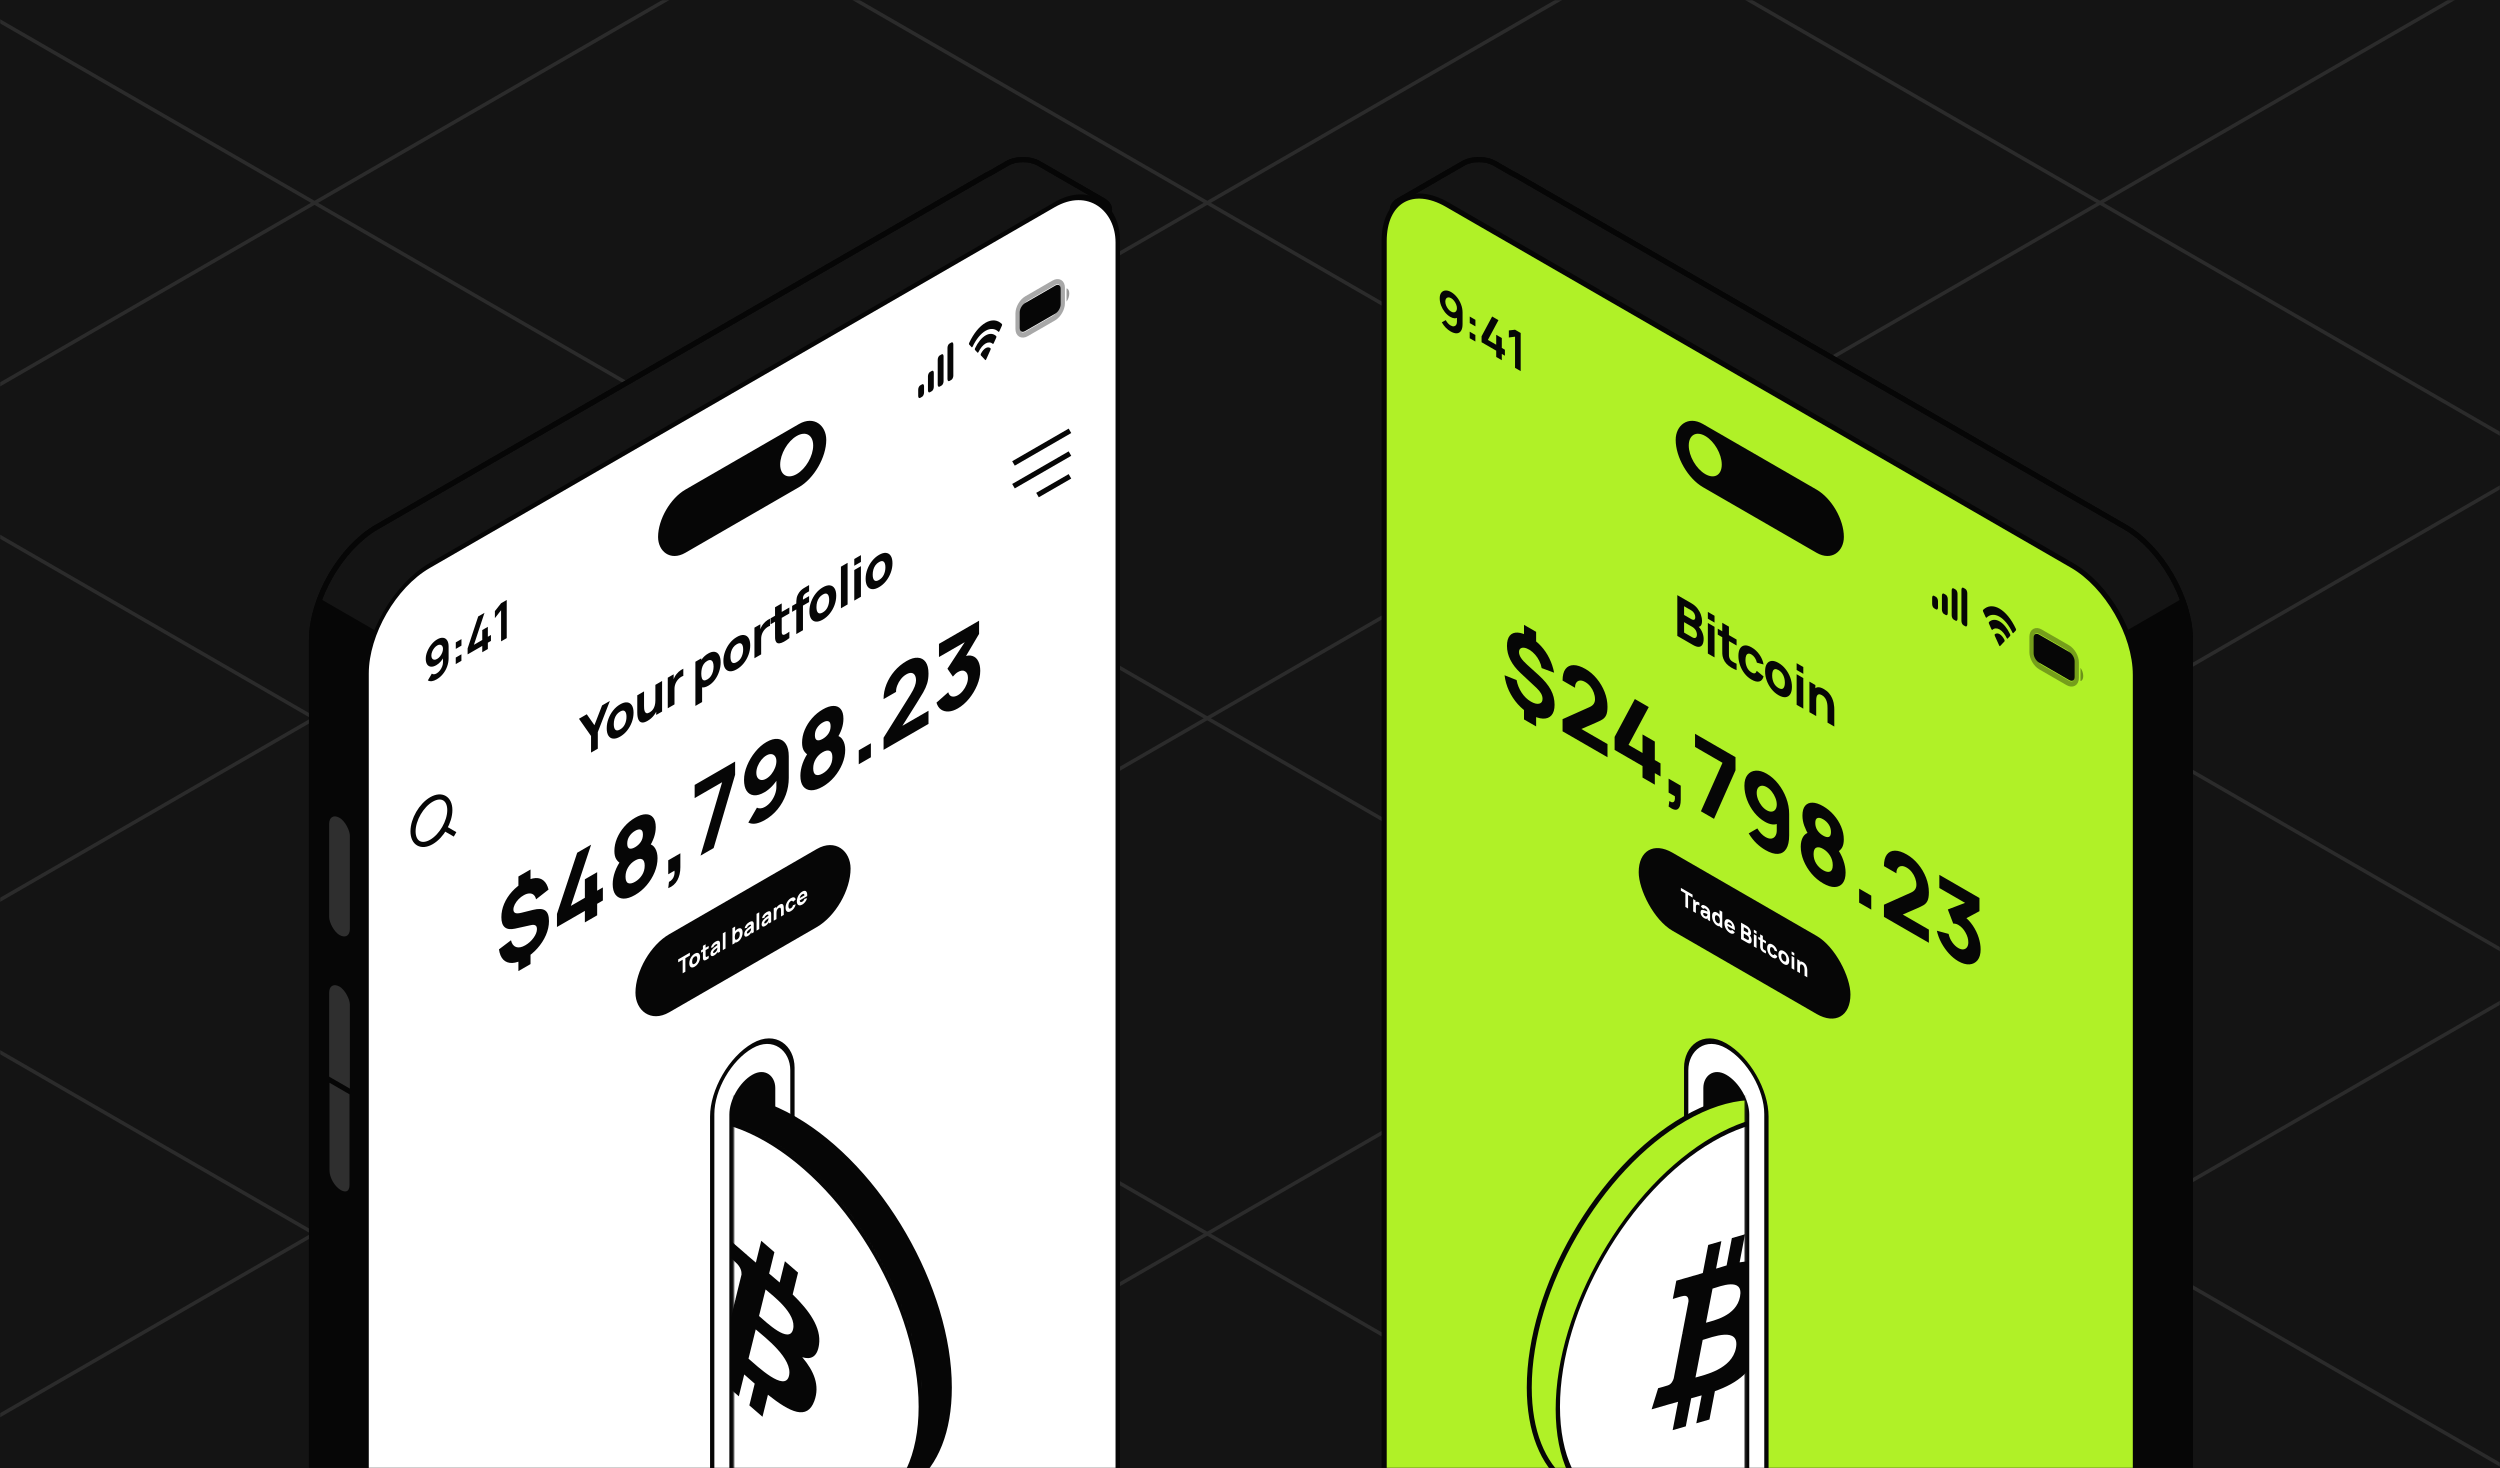
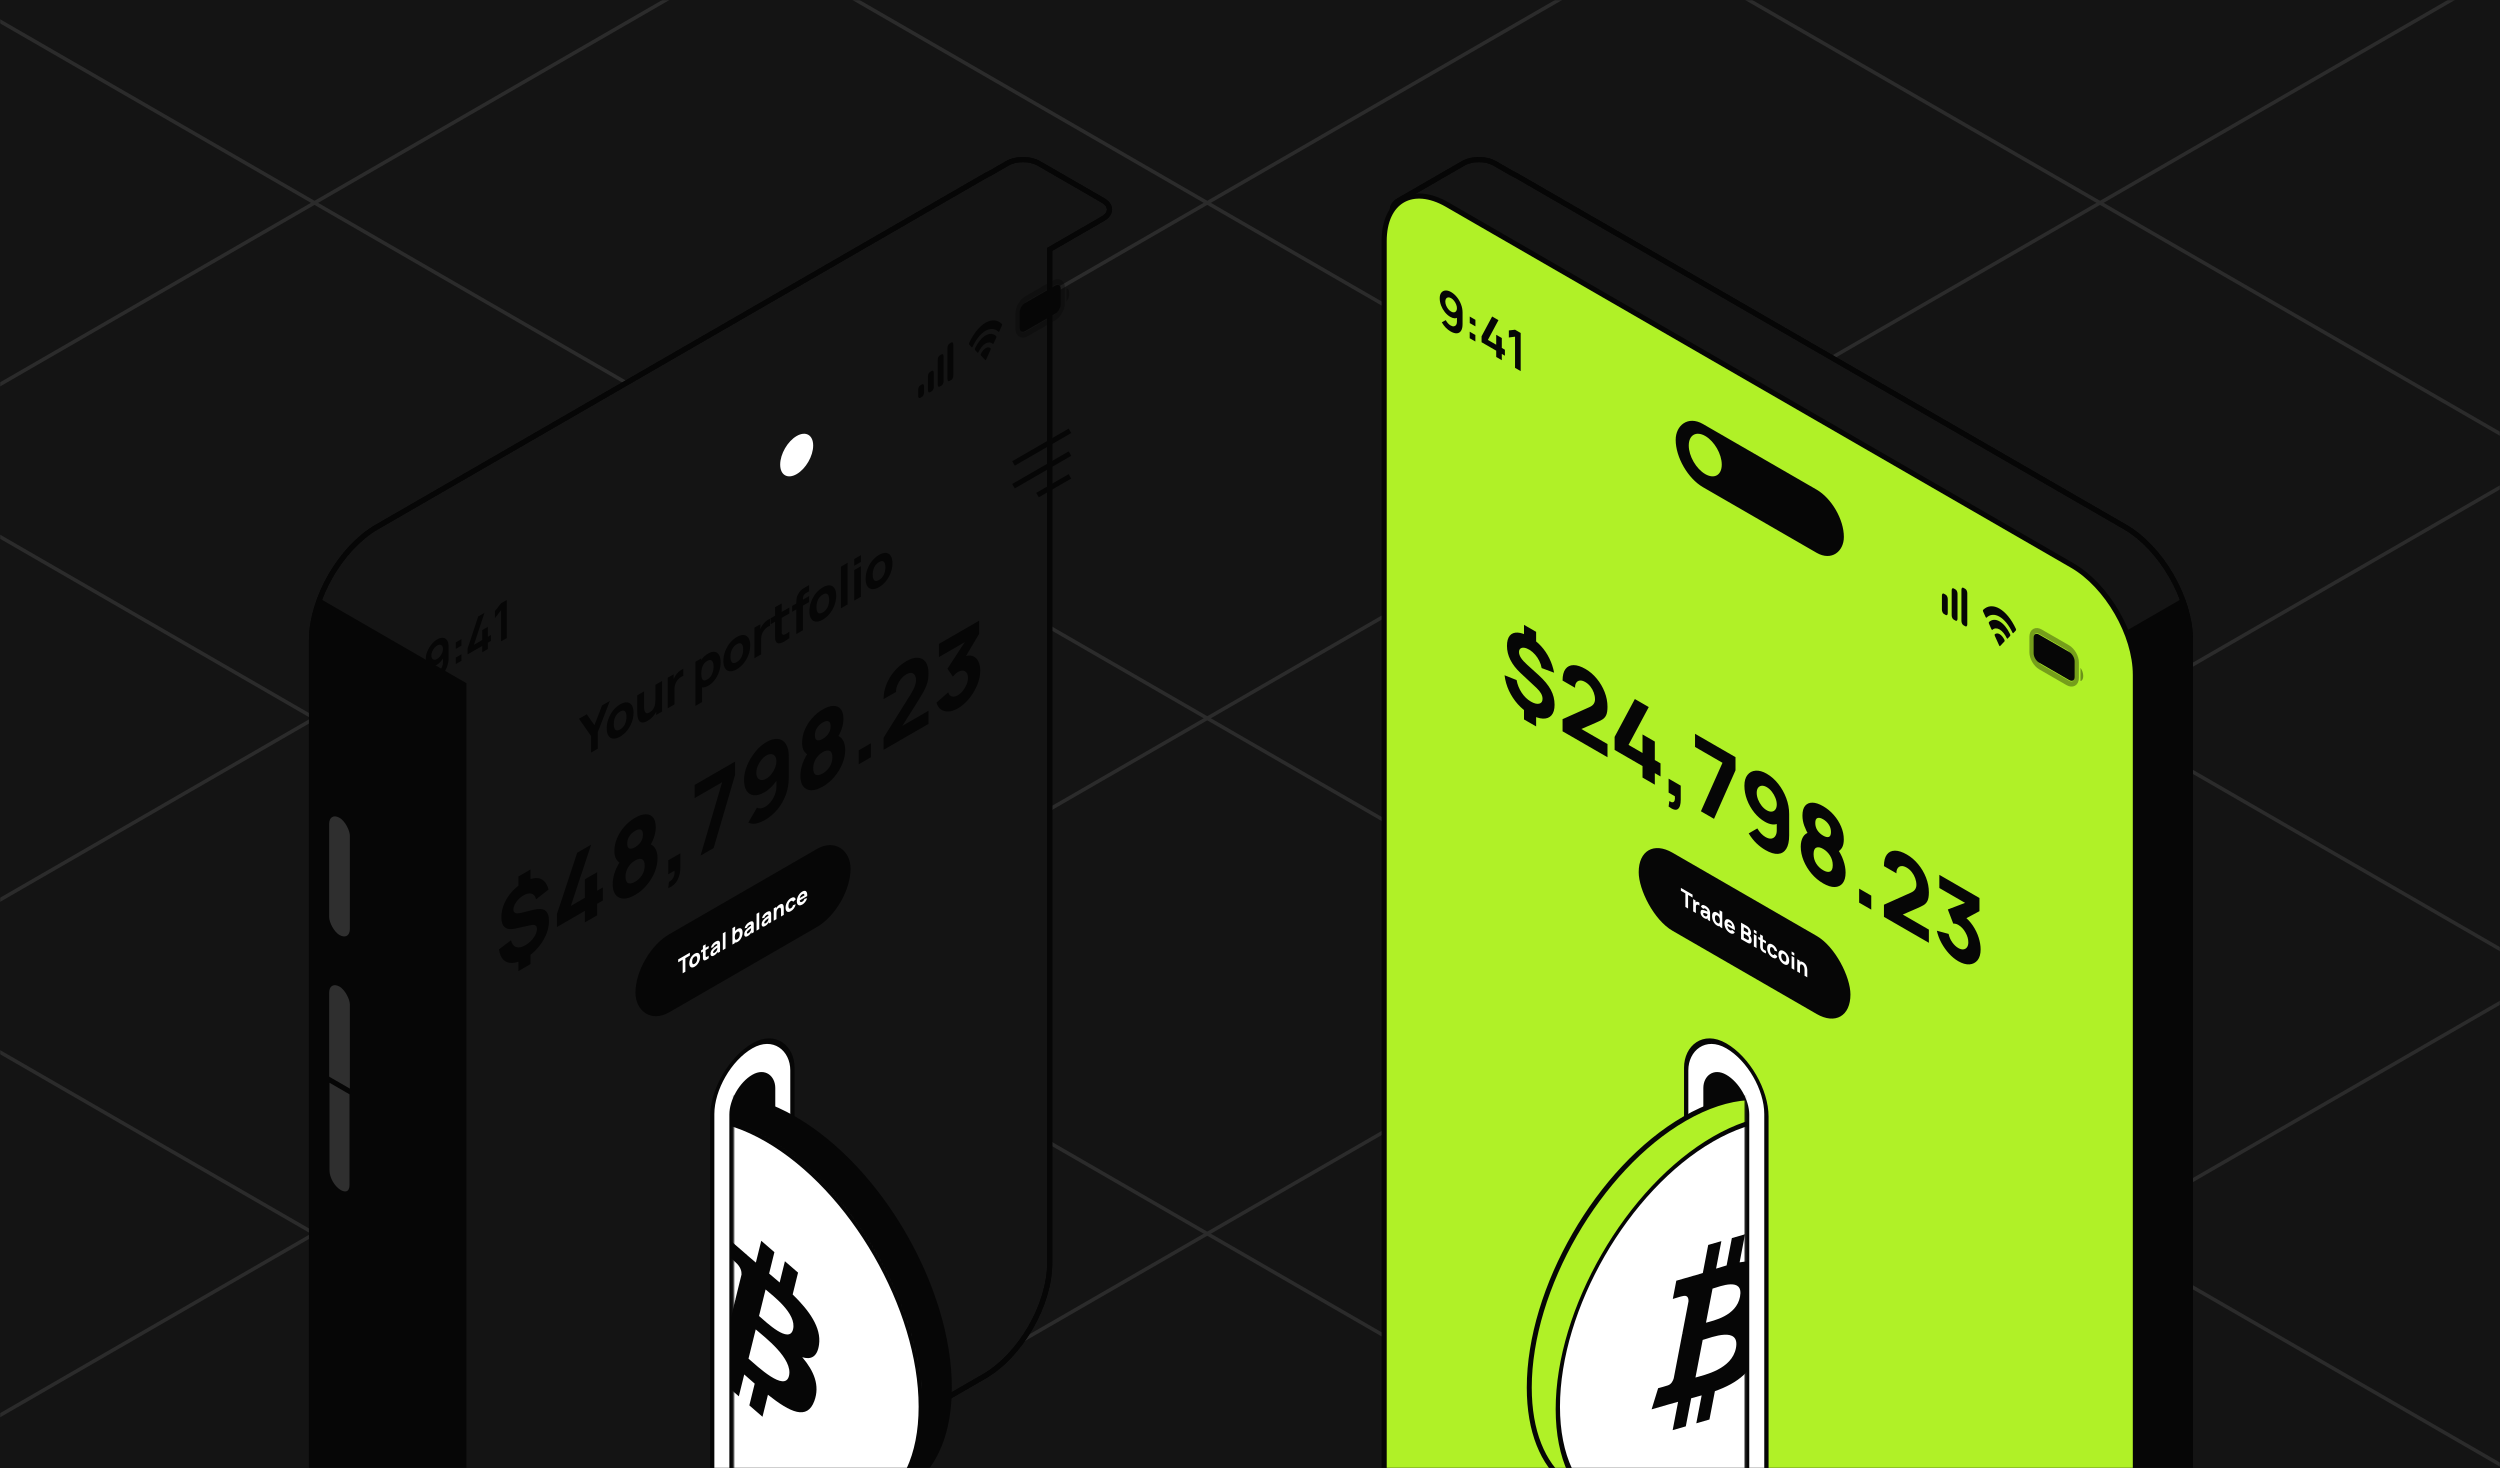
<svg xmlns="http://www.w3.org/2000/svg" width="1284" height="754" viewBox="0 0 1284 754" fill="none">
  <path d="M0 0H1284V754H0V0Z" fill="#141414" />
  <mask id="mask0_3760_42443" style="mask-type:alpha" maskUnits="userSpaceOnUse" x="0" y="0" width="1284" height="754">
    <path d="M0 0H1284V754H0V0Z" fill="#060606" />
  </mask>
  <g mask="url(#mask0_3760_42443)">
    <g opacity="0.1">
      <path d="M-736.397 379.934L830.201 1284.41" stroke="white" stroke-width="1.838" stroke-linejoin="round" />
      <path d="M-507.138 247.571L1059.46 1152.05" stroke="white" stroke-width="1.838" stroke-linejoin="round" />
      <path d="M-277.881 115.209L1288.72 1019.68" stroke="white" stroke-width="1.838" stroke-linejoin="round" />
      <path d="M-48.622 -17.153L1517.98 887.322" stroke="white" stroke-width="1.838" stroke-linejoin="round" />
      <path d="M180.637 -149.517L1747.23 754.959" stroke="white" stroke-width="1.838" stroke-linejoin="round" />
      <path d="M409.895 -281.878L1976.49 622.598" stroke="white" stroke-width="1.838" stroke-linejoin="round" />
      <path d="M830.201 -281.878L-736.397 622.598" stroke="white" stroke-width="1.838" stroke-linejoin="round" />
      <path d="M1059.46 -149.516L-507.139 754.96" stroke="white" stroke-width="1.838" stroke-linejoin="round" />
      <path d="M1288.72 -17.153L-277.88 887.322" stroke="white" stroke-width="1.838" stroke-linejoin="round" />
      <path d="M1517.98 115.209L-48.622 1019.68" stroke="white" stroke-width="1.838" stroke-linejoin="round" />
      <path d="M1747.23 247.57L180.636 1152.05" stroke="white" stroke-width="1.838" stroke-linejoin="round" />
      <path d="M1976.49 379.934L409.894 1284.41" stroke="white" stroke-width="1.838" stroke-linejoin="round" />
    </g>
    <path fill-rule="evenodd" clip-rule="evenodd" d="M539.131 128.074V648.722C539.131 670.121 524.108 696.141 505.577 706.84L193.554 886.986C175.023 897.685 160 889.012 160 867.614L160 328.782C160 307.384 175.023 281.364 193.554 270.664L505.577 90.518C506.653 89.897 507.717 89.341 508.768 88.849L517.344 83.897C521.806 81.321 529.04 81.321 533.502 83.897L566.496 102.946C570.958 105.522 570.958 109.699 566.496 112.275L539.131 128.074Z" fill="#141414" />
    <path d="M539.131 128.074L538.471 126.932L537.812 127.313V128.074H539.131ZM505.577 706.84L506.236 707.982L506.236 707.982L505.577 706.84ZM193.554 886.986L194.214 888.129L194.214 888.129L193.554 886.986ZM160 867.614L158.681 867.614L160 867.614ZM160 328.782L161.319 328.782L160 328.782ZM193.554 270.664L192.895 269.522L192.895 269.522L193.554 270.664ZM505.577 90.518L504.917 89.376L504.917 89.376L505.577 90.518ZM508.768 88.849L509.327 90.043L509.378 90.019L509.427 89.991L508.768 88.849ZM517.344 83.897L518.004 85.039L518.004 85.039L517.344 83.897ZM533.502 83.897L534.162 82.755L534.162 82.755L533.502 83.897ZM566.496 102.946L567.156 101.804L567.156 101.804L566.496 102.946ZM566.496 112.275L565.837 111.133L565.837 111.133L566.496 112.275ZM537.812 128.074V648.722H540.45V128.074H537.812ZM537.812 648.722C537.812 659.136 534.148 670.764 528.161 681.134C522.174 691.504 513.935 700.491 504.917 705.698L506.236 707.982C515.75 702.49 524.288 693.117 530.445 682.453C536.603 671.788 540.45 659.708 540.45 648.722H537.812ZM504.917 705.698L192.895 885.844L194.214 888.129L506.236 707.982L504.917 705.698ZM192.895 885.844C183.869 891.055 176.007 891.381 170.487 888.194C164.967 885.007 161.319 878.035 161.319 867.614L158.681 867.614C158.681 878.59 162.544 886.654 169.168 890.479C175.792 894.303 184.708 893.617 194.214 888.129L192.895 885.844ZM161.319 867.614L161.319 328.782L158.681 328.782L158.681 867.614L161.319 867.614ZM161.319 328.782C161.319 318.369 164.983 306.74 170.97 296.37C176.957 286.001 185.196 277.013 194.214 271.807L192.895 269.522C183.381 275.015 174.843 284.387 168.685 295.051C162.528 305.716 158.681 317.797 158.681 328.782L161.319 328.782ZM194.214 271.807L506.236 91.66L504.917 89.376L192.895 269.522L194.214 271.807ZM506.236 91.66C507.281 91.057 508.312 90.519 509.327 90.043L508.208 87.654C507.122 88.163 506.024 88.737 504.917 89.376L506.236 91.66ZM509.427 89.991L518.004 85.039L516.685 82.755L508.108 87.706L509.427 89.991ZM518.004 85.039C519.987 83.894 522.67 83.284 525.423 83.284C528.177 83.284 530.86 83.894 532.843 85.039L534.162 82.755C531.683 81.323 528.518 80.646 525.423 80.646C522.329 80.646 519.163 81.323 516.685 82.755L518.004 85.039ZM532.843 85.039L565.837 104.088L567.156 101.804L534.162 82.755L532.843 85.039ZM565.837 104.088C567.828 105.238 568.524 106.56 568.524 107.61C568.524 108.661 567.828 109.983 565.837 111.133L567.156 113.417C569.627 111.99 571.162 109.936 571.162 107.61C571.162 105.285 569.627 103.23 567.156 101.804L565.837 104.088ZM565.837 111.133L538.471 126.932L539.79 129.217L567.156 113.417L565.837 111.133Z" fill="#060606" />
    <mask id="mask1_3760_42443" style="mask-type:alpha" maskUnits="userSpaceOnUse" x="160" y="80" width="389" height="812">
      <rect x="1.142" y="0.66" width="445.517" height="613.625" rx="37.426" transform="matrix(0.866 -0.5 2.20305e-08 1 160.153 290.668)" fill="white" stroke="#060606" stroke-width="2.638" />
    </mask>
    <g mask="url(#mask1_3760_42443)">
      <rect width="182.717" height="534.65" transform="matrix(0.866 0.5 -2.20305e-08 1 81.339 259.54)" fill="#060606" />
    </g>
    <path d="M539.131 128.074L538.471 126.932L537.812 127.313V128.074H539.131ZM505.577 706.84L506.236 707.982L506.236 707.982L505.577 706.84ZM193.554 886.986L194.214 888.129L194.214 888.129L193.554 886.986ZM160 867.614L158.681 867.614L160 867.614ZM160 328.782L161.319 328.782L160 328.782ZM193.554 270.664L192.895 269.522L192.895 269.522L193.554 270.664ZM505.577 90.518L504.917 89.376L504.917 89.376L505.577 90.518ZM508.768 88.849L509.327 90.043L509.378 90.019L509.427 89.991L508.768 88.849ZM517.344 83.897L518.004 85.039L518.004 85.039L517.344 83.897ZM533.502 83.897L534.162 82.755L534.162 82.755L533.502 83.897ZM566.496 102.946L567.156 101.804L567.156 101.804L566.496 102.946ZM566.496 112.275L565.837 111.133L565.837 111.133L566.496 112.275ZM537.812 128.074V648.722H540.45V128.074H537.812ZM537.812 648.722C537.812 659.136 534.148 670.764 528.161 681.134C522.174 691.504 513.935 700.491 504.917 705.698L506.236 707.982C515.75 702.49 524.288 693.117 530.445 682.453C536.603 671.788 540.45 659.708 540.45 648.722H537.812ZM504.917 705.698L192.895 885.844L194.214 888.129L506.236 707.982L504.917 705.698ZM192.895 885.844C183.869 891.055 176.007 891.381 170.487 888.194C164.967 885.007 161.319 878.035 161.319 867.614L158.681 867.614C158.681 878.59 162.544 886.654 169.168 890.479C175.792 894.303 184.708 893.617 194.214 888.129L192.895 885.844ZM161.319 867.614L161.319 328.782L158.681 328.782L158.681 867.614L161.319 867.614ZM161.319 328.782C161.319 318.369 164.983 306.74 170.97 296.37C176.957 286.001 185.196 277.013 194.214 271.807L192.895 269.522C183.381 275.015 174.843 284.387 168.685 295.051C162.528 305.716 158.681 317.797 158.681 328.782L161.319 328.782ZM194.214 271.807L506.236 91.66L504.917 89.376L192.895 269.522L194.214 271.807ZM506.236 91.66C507.281 91.057 508.312 90.519 509.327 90.043L508.208 87.654C507.122 88.163 506.024 88.737 504.917 89.376L506.236 91.66ZM509.427 89.991L518.004 85.039L516.685 82.755L508.108 87.706L509.427 89.991ZM518.004 85.039C519.987 83.894 522.67 83.284 525.423 83.284C528.177 83.284 530.86 83.894 532.843 85.039L534.162 82.755C531.683 81.323 528.518 80.646 525.423 80.646C522.329 80.646 519.163 81.323 516.685 82.755L518.004 85.039ZM532.843 85.039L565.837 104.088L567.156 101.804L534.162 82.755L532.843 85.039ZM565.837 104.088C567.828 105.238 568.524 106.56 568.524 107.61C568.524 108.661 567.828 109.983 565.837 111.133L567.156 113.417C569.627 111.99 571.162 109.936 571.162 107.61C571.162 105.285 569.627 103.23 567.156 101.804L565.837 104.088ZM565.837 111.133L538.471 126.932L539.79 129.217L567.156 113.417L565.837 111.133Z" fill="#060606" />
    <rect width="14.905" height="62.825" rx="7.452" transform="matrix(0.866 0.5 -2.20305e-08 1 167.922 414.986)" fill="#2F2F2F" stroke="#060606" stroke-width="2.638" />
    <rect width="14.905" height="106.957" rx="7.452" transform="matrix(0.866 0.5 -2.20305e-08 1 167.922 501.679)" fill="#2F2F2F" stroke="#060606" stroke-width="2.638" />
    <path d="M167.922 553.835L180.83 561.287L180.83 608.637C180.83 612.753 177.94 614.421 174.376 612.363V612.363C170.811 610.305 167.922 605.301 167.922 601.185L167.922 553.835Z" fill="#2F2F2F" stroke="#060606" stroke-width="2.638" />
-     <rect x="1.142" y="0.66" width="445.517" height="738.676" rx="37.426" transform="matrix(0.866 -0.5 2.20305e-08 1 187.278 309.07)" fill="white" stroke="#060606" stroke-width="2.638" />
-     <rect x="1.142" y="0.66" width="97.113" height="29.805" rx="14.903" transform="matrix(0.866 -0.5 2.20305e-08 1 338.137 260.131)" fill="#060606" stroke="#060606" stroke-width="2.638" />
    <circle r="9.786" transform="matrix(0.866 -0.5 2.20305e-08 1 409.173 233.717)" fill="white" />
    <path d="M224.539 328.387C225.646 327.748 226.644 327.476 227.531 327.571C228.419 327.657 229.118 328.088 229.628 328.864C230.147 329.625 230.406 330.7 230.406 332.088L230.406 338.06C230.406 339.538 230.147 340.98 229.628 342.386C229.118 343.778 228.399 345.041 227.472 346.175C226.545 347.309 225.462 348.234 224.221 348.95C223.364 349.445 222.555 349.744 221.794 349.848C221.032 349.943 220.348 349.812 219.743 349.454L221.782 345.978C222.088 346.209 222.453 346.32 222.877 346.311C223.309 346.288 223.757 346.143 224.221 345.876C224.88 345.495 225.458 344.985 225.952 344.345C226.447 343.697 226.832 343.007 227.107 342.277C227.382 341.538 227.519 340.838 227.519 340.176L227.519 336.924L228.026 337.285C227.547 338.214 226.966 339.062 226.282 339.829C225.599 340.586 224.88 341.182 224.126 341.618C223.066 342.23 222.123 342.493 221.299 342.407C220.482 342.316 219.838 341.926 219.366 341.237C218.903 340.534 218.671 339.57 218.671 338.346C218.671 337.121 218.938 335.861 219.473 334.564C220.007 333.258 220.717 332.058 221.605 330.965C222.5 329.859 223.478 329 224.539 328.387ZM224.539 331.516C223.989 331.834 223.486 332.278 223.031 332.85C222.575 333.421 222.214 334.047 221.947 334.727C221.68 335.398 221.546 336.051 221.546 336.686C221.546 337.321 221.676 337.827 221.935 338.203C222.202 338.575 222.559 338.786 223.007 338.836C223.463 338.881 223.965 338.745 224.515 338.427C225.065 338.11 225.568 337.666 226.023 337.094C226.479 336.523 226.84 335.897 227.107 335.217C227.382 334.532 227.519 333.872 227.519 333.237C227.519 332.621 227.386 332.131 227.119 331.768C226.852 331.396 226.49 331.183 226.035 331.129C225.587 331.07 225.088 331.199 224.539 331.516ZM234.072 341.086L234.072 337.725L236.982 336.045L236.982 339.406L234.072 341.086ZM234.096 333.277L234.096 329.917L237.006 328.236L237.006 331.597L234.096 333.277ZM247.687 334.994L247.687 331.756L240.17 336.096L240.17 333.035L245.601 316.608L248.841 314.737L243.41 331.164L247.687 328.695L247.687 323.594L250.561 321.934L250.561 327.036L252.152 326.117L252.152 329.178L250.561 330.097L250.561 333.334L247.687 334.994ZM257.357 329.411L257.357 313.399L254.176 317.48L254.176 313.861L257.357 309.821L260.255 308.147L260.255 327.738L257.357 329.411Z" fill="#060606" />
    <path opacity="0.35" d="M527.253 153.311L541.225 145.245C543.656 143.841 545.627 144.979 545.627 147.786L545.627 155.789C545.627 158.596 543.656 162.01 541.225 163.413L527.253 171.48C524.822 172.883 522.851 171.746 522.851 168.938L522.851 160.936C522.851 158.129 524.822 154.715 527.253 153.311Z" stroke="#060606" stroke-width="2.638" />
    <path opacity="0.4" d="M547.773 148.147L547.773 154.902C548.625 153.839 549.178 152.188 549.178 150.714C549.178 149.239 548.625 148.228 547.773 148.147" fill="#060606" />
    <path d="M523.714 160.438C523.714 158.67 524.955 156.521 526.486 155.637L541.992 146.684C543.523 145.8 544.764 146.517 544.764 148.285L544.764 156.287C544.764 158.055 543.523 160.205 541.992 161.089L526.486 170.041C524.955 170.925 523.714 170.209 523.714 168.441L523.714 160.438Z" fill="#060606" />
    <path fill-rule="evenodd" clip-rule="evenodd" d="M506.168 169.902C508.641 168.475 511.019 168.651 512.811 170.393C512.946 170.529 513.161 170.402 513.294 170.107L514.584 167.241C514.651 167.092 514.689 166.921 514.688 166.765C514.688 166.61 514.649 166.483 514.581 166.414C509.878 161.783 502.458 166.067 497.755 176.128C497.687 176.277 497.648 176.448 497.647 176.604C497.647 176.76 497.684 176.888 497.752 176.959L499.042 178.336C499.175 178.477 499.39 178.355 499.525 178.063C501.317 174.252 503.696 171.33 506.168 169.902ZM506.203 176.416C507.562 175.632 508.872 175.699 509.879 176.603C510.015 176.736 510.23 176.607 510.362 176.314L511.651 173.448C511.719 173.298 511.756 173.125 511.755 172.969C511.754 172.813 511.715 172.686 511.646 172.617C508.579 169.738 503.83 172.48 500.764 178.899C500.695 179.048 500.655 179.221 500.654 179.378C500.653 179.536 500.691 179.665 500.759 179.737L502.047 181.115C502.18 181.255 502.394 181.135 502.531 180.846C503.537 178.78 504.846 177.201 506.203 176.416ZM508.825 179.179C508.827 179.335 508.789 179.509 508.72 179.659L506.491 184.611C506.426 184.757 506.337 184.869 506.244 184.922C506.151 184.976 506.062 184.967 505.997 184.897L503.768 182.518C503.699 182.448 503.661 182.318 503.663 182.159C503.665 182.001 503.707 181.828 503.778 181.681C505.202 178.897 507.286 177.694 508.709 178.834C508.781 178.898 508.823 179.023 508.825 179.179Z" fill="#060606" />
    <path d="M481.609 184.746C481.609 183.862 482.058 182.886 482.612 182.566L483.614 181.988C484.168 181.668 484.617 182.125 484.617 183.009L484.617 195.813C484.617 196.697 484.168 197.673 483.614 197.993L482.612 198.571C482.058 198.891 481.609 198.434 481.609 197.55L481.609 184.746Z" fill="#060606" />
    <path d="M486.621 178.651C486.621 177.767 487.07 176.791 487.624 176.472L488.626 175.893C489.18 175.573 489.629 176.031 489.629 176.915L489.629 192.92C489.629 193.804 489.18 194.779 488.626 195.099L487.624 195.678C487.07 195.997 486.621 195.54 486.621 194.656L486.621 178.651Z" fill="#060606" />
    <path d="M476.597 193.241C476.597 192.357 477.046 191.381 477.6 191.062L478.602 190.483C479.156 190.163 479.605 190.621 479.605 191.505L479.605 198.707C479.605 199.591 479.156 200.567 478.602 200.886L477.6 201.465C477.046 201.785 476.597 201.327 476.597 200.443L476.597 193.241Z" fill="#060606" />
    <path d="M471.585 200.136C471.585 199.252 472.034 198.276 472.588 197.957L473.59 197.378C474.144 197.058 474.593 197.516 474.593 198.4L474.593 201.601C474.593 202.485 474.144 203.46 473.59 203.78L472.588 204.359C472.034 204.678 471.585 204.221 471.585 203.337L471.585 200.136Z" fill="#060606" />
    <path d="M303.557 386.526L303.557 378.003L297.36 369.159L301.366 366.847L305.296 372.461L309.226 362.309L313.231 359.996L307.034 375.996L307.034 384.519L303.557 386.526ZM318.49 378.341C317.121 379.132 315.92 379.471 314.887 379.359C313.854 379.248 313.048 378.739 312.469 377.832C311.898 376.911 311.612 375.641 311.612 374.021C311.612 372.383 311.906 370.773 312.494 369.192C313.082 367.602 313.892 366.16 314.925 364.865C315.958 363.571 317.146 362.536 318.49 361.76C319.859 360.97 321.059 360.63 322.092 360.742C323.134 360.849 323.944 361.36 324.523 362.276C325.103 363.183 325.392 364.446 325.392 366.065C325.392 367.694 325.099 369.304 324.511 370.894C323.931 372.47 323.121 373.912 322.08 375.221C321.047 376.516 319.85 377.556 318.49 378.341ZM318.49 374.647C319.59 374.012 320.409 373.112 320.946 371.949C321.492 370.771 321.765 369.508 321.765 368.16C321.765 366.763 321.488 365.808 320.933 365.294C320.388 364.776 319.573 364.829 318.49 365.454C317.742 365.886 317.129 366.434 316.651 367.098C316.172 367.762 315.815 368.506 315.58 369.331C315.353 370.15 315.24 371.015 315.24 371.927C315.24 373.333 315.513 374.295 316.059 374.814C316.613 375.318 317.423 375.263 318.49 374.647ZM332.62 370.212C331.553 370.828 330.684 371.121 330.012 371.092C329.34 371.063 328.816 370.838 328.438 370.416C328.068 369.989 327.804 369.478 327.644 368.882C327.485 368.276 327.388 367.696 327.354 367.143C327.321 366.591 327.304 366.184 327.304 365.922L327.304 357.107L330.781 355.1L330.781 362.518C330.781 362.877 330.797 363.328 330.831 363.871C330.865 364.404 330.969 364.901 331.146 365.362C331.322 365.822 331.608 366.128 332.002 366.278C332.405 366.423 332.972 366.285 333.703 365.864C333.997 365.694 334.312 365.459 334.648 365.158C334.984 364.857 335.298 364.472 335.592 364.002C335.886 363.522 336.126 362.933 336.31 362.235C336.503 361.522 336.6 360.681 336.6 359.711L338.565 359.653C338.565 360.894 338.347 362.184 337.91 363.522C337.473 364.86 336.814 366.118 335.932 367.296C335.059 368.469 333.955 369.442 332.62 370.212ZM337.028 367.202L337.028 361.995L336.6 362.242L336.6 351.74L340.051 349.748L340.051 365.456L337.028 367.202ZM342.965 363.774L342.965 348.065L345.988 346.32L345.988 350.16L345.661 349.854C345.837 349.21 346.072 348.579 346.366 347.964C346.66 347.348 347.021 346.771 347.45 346.233C347.777 345.811 348.134 345.426 348.52 345.076C348.907 344.718 349.305 344.405 349.717 344.138C350.128 343.862 350.54 343.634 350.951 343.455L350.951 347.149C350.573 347.232 350.133 347.442 349.629 347.782C349.133 348.107 348.684 348.497 348.281 348.953C347.878 349.399 347.538 349.881 347.261 350.4C346.983 350.909 346.774 351.447 346.631 352.014C346.488 352.572 346.417 353.151 346.417 353.752L346.417 361.781L342.965 363.774ZM363.854 352.15C362.502 352.931 361.372 353.219 360.465 353.016C359.558 352.812 358.874 352.218 358.412 351.234C357.959 350.245 357.732 348.965 357.732 347.394C357.732 345.823 357.959 344.282 358.412 342.769C358.866 341.256 359.533 339.882 360.415 338.645C361.297 337.409 362.384 336.418 363.677 335.671C364.979 334.92 366.113 334.624 367.078 334.784C368.044 334.944 368.791 335.496 369.32 336.442C369.858 337.373 370.127 338.638 370.127 340.238C370.127 341.809 369.862 343.373 369.333 344.929C368.812 346.48 368.082 347.891 367.141 349.161C366.201 350.432 365.105 351.428 363.854 352.15ZM357.152 362.565L357.152 339.874L360.176 338.129L360.176 348.892L360.604 348.645L360.604 360.572L357.152 362.565ZM363.299 348.95C364.038 348.524 364.643 347.961 365.113 347.263C365.584 346.565 365.932 345.792 366.159 344.943C366.385 344.085 366.499 343.215 366.499 342.333C366.499 341.46 366.381 340.733 366.146 340.151C365.911 339.559 365.546 339.193 365.05 339.053C364.563 338.898 363.938 339.041 363.173 339.482C362.46 339.894 361.88 340.427 361.435 341.082C360.998 341.731 360.679 342.473 360.478 343.307C360.276 344.141 360.176 345.033 360.176 345.983C360.176 346.934 360.276 347.709 360.478 348.311C360.679 348.912 361.007 349.28 361.46 349.416C361.922 349.547 362.535 349.392 363.299 348.95ZM378.414 343.744C377.045 344.534 375.844 344.874 374.811 344.762C373.778 344.651 372.972 344.142 372.393 343.235C371.822 342.314 371.536 341.044 371.536 339.424C371.536 337.786 371.83 336.176 372.418 334.595C373.006 333.005 373.816 331.563 374.849 330.268C375.882 328.974 377.07 327.939 378.414 327.163C379.782 326.373 380.983 326.033 382.016 326.145C383.057 326.252 383.868 326.763 384.447 327.679C385.027 328.586 385.316 329.849 385.316 331.468C385.316 333.097 385.022 334.707 384.435 336.297C383.855 337.873 383.045 339.315 382.003 340.624C380.971 341.919 379.774 342.959 378.414 343.744ZM378.414 340.05C379.514 339.415 380.332 338.515 380.87 337.352C381.416 336.174 381.689 334.911 381.689 333.563C381.689 332.166 381.411 331.211 380.857 330.697C380.311 330.179 379.497 330.232 378.414 330.857C377.666 331.289 377.053 331.837 376.575 332.501C376.096 333.165 375.739 333.909 375.504 334.734C375.277 335.553 375.164 336.418 375.164 337.33C375.164 338.736 375.437 339.698 375.982 340.217C376.537 340.721 377.347 340.666 378.414 340.05ZM387.48 338.073L387.48 322.365L390.503 320.62L390.503 324.459L390.175 324.154C390.352 323.509 390.587 322.879 390.881 322.263C391.175 321.647 391.536 321.071 391.964 320.532C392.291 320.111 392.648 319.725 393.035 319.376C393.421 319.017 393.82 318.705 394.231 318.438C394.643 318.162 395.054 317.934 395.466 317.754L395.466 321.449C395.088 321.531 394.647 321.742 394.143 322.081C393.648 322.406 393.198 322.797 392.795 323.252C392.392 323.698 392.052 324.181 391.775 324.699C391.498 325.209 391.288 325.747 391.145 326.314C391.002 326.872 390.931 327.451 390.931 328.052L390.931 336.081L387.48 338.073ZM405.418 327.717C404.477 328.464 403.553 329.084 402.646 329.579C401.748 330.078 400.942 330.364 400.228 330.437C399.523 330.495 398.985 330.248 398.616 329.695C398.28 329.172 398.103 328.546 398.087 327.819C398.07 327.082 398.061 326.243 398.061 325.303L398.061 311.892L401.488 309.914L401.488 323.092C401.488 323.703 401.492 324.253 401.5 324.743C401.517 325.218 401.605 325.555 401.765 325.754C402.067 326.132 402.55 326.153 403.213 325.819C403.877 325.484 404.611 325.021 405.418 324.43L405.418 327.717ZM395.744 320.648L395.744 317.594L405.418 312.009L405.418 315.063L395.744 320.648ZM408.976 325.662L408.976 310.012C408.976 309.615 408.985 309.159 409.001 308.645C409.018 308.131 409.085 307.583 409.203 307.001C409.329 306.415 409.556 305.818 409.883 305.212C410.303 304.427 410.757 303.797 411.244 303.322C411.739 302.832 412.218 302.449 412.68 302.172C413.141 301.886 413.536 301.649 413.864 301.46L415.551 300.485L415.551 303.685L413.99 304.587C413.452 304.897 413.053 305.288 412.793 305.758C412.533 306.218 412.402 306.667 412.402 307.103L412.402 323.684L408.976 325.662ZM406.835 314.245L406.835 311.19L415.551 306.158L415.551 309.212L406.835 314.245ZM422.584 318.243C421.215 319.033 420.014 319.372 418.981 319.261C417.948 319.149 417.142 318.64 416.563 317.734C415.992 316.812 415.706 315.542 415.706 313.923C415.706 312.284 416 310.674 416.588 309.094C417.176 307.504 417.986 306.061 419.019 304.767C420.052 303.472 421.24 302.437 422.584 301.661C423.952 300.871 425.153 300.532 426.186 300.643C427.227 300.75 428.038 301.261 428.617 302.178C429.197 303.084 429.486 304.347 429.486 305.967C429.486 307.596 429.192 309.205 428.605 310.796C428.025 312.371 427.215 313.814 426.173 315.123C425.141 316.417 423.944 317.457 422.584 318.243ZM422.584 314.548C423.684 313.913 424.502 313.014 425.04 311.85C425.586 310.672 425.859 309.409 425.859 308.061C425.859 306.665 425.581 305.71 425.027 305.196C424.481 304.677 423.667 304.73 422.584 305.356C421.836 305.787 421.223 306.335 420.745 306.999C420.266 307.664 419.909 308.408 419.674 309.232C419.447 310.051 419.334 310.917 419.334 311.828C419.334 313.234 419.607 314.197 420.152 314.715C420.707 315.22 421.517 315.164 422.584 314.548ZM431.902 312.426L431.902 291.045L435.328 289.067L435.328 310.448L431.902 312.426ZM438.75 290.583L438.75 287.092L442.176 285.114L442.176 288.605L438.75 290.583ZM438.75 308.473L438.75 292.764L442.176 290.786L442.176 306.495L438.75 308.473ZM451.467 301.567C450.098 302.357 448.898 302.696 447.865 302.585C446.832 302.473 446.026 301.964 445.446 301.058C444.875 300.136 444.59 298.866 444.59 297.247C444.59 295.608 444.884 293.998 445.471 292.418C446.059 290.828 446.87 289.385 447.902 288.091C448.935 286.796 450.124 285.761 451.467 284.985C452.836 284.195 454.037 283.856 455.07 283.967C456.111 284.074 456.921 284.585 457.501 285.502C458.08 286.408 458.37 287.671 458.37 289.291C458.37 290.92 458.076 292.529 457.488 294.12C456.909 295.695 456.098 297.138 455.057 298.447C454.024 299.741 452.828 300.781 451.467 301.567ZM451.467 297.872C452.567 297.237 453.386 296.338 453.924 295.174C454.469 293.996 454.742 292.733 454.742 291.385C454.742 289.989 454.465 289.034 453.911 288.52C453.365 288.001 452.551 288.054 451.467 288.68C450.72 289.111 450.107 289.659 449.628 290.323C449.15 290.988 448.793 291.732 448.558 292.556C448.331 293.375 448.217 294.241 448.217 295.152C448.217 296.558 448.49 297.521 449.036 298.04C449.59 298.544 450.401 298.488 451.467 297.872Z" fill="#060606" />
    <path d="M221.582 432.426C226.799 429.413 231.029 422.087 231.029 416.062C231.029 410.038 226.799 407.596 221.582 410.608C216.364 413.621 212.135 420.946 212.135 426.971C212.135 432.996 216.364 435.438 221.582 432.426Z" stroke="#060606" stroke-width="2.638" stroke-linecap="round" stroke-linejoin="round" />
    <path d="M228.263 425.374L233.729 428.53" stroke="#060606" stroke-width="2.638" stroke-linejoin="round" />
    <path d="M520.522 238.017L549.528 221.27" stroke="#060606" stroke-width="2.638" />
    <path d="M520.522 249.705L549.528 232.958" stroke="#060606" stroke-width="2.638" />
    <path d="M532.86 254.266L549.526 244.644" stroke="#060606" stroke-width="2.638" />
    <path d="M266.251 498.747L266.251 492.403L272.477 488.809L272.477 495.152L266.251 498.747ZM266.251 456.509L266.251 450.165L272.477 446.571L272.477 452.914L266.251 456.509ZM269.41 492.43C267.044 493.795 264.931 494.513 263.069 494.584C261.207 494.637 259.689 494.077 258.514 492.905C257.339 491.716 256.591 489.945 256.271 487.593L262.451 482.914C262.863 484.756 263.725 485.914 265.038 486.39C266.365 486.857 267.945 486.562 269.776 485.505C271.501 484.509 272.927 483.218 274.057 481.632C275.201 480.038 275.773 478.553 275.773 477.179C275.773 476.245 275.522 475.624 275.018 475.315C274.53 474.98 273.759 474.923 272.706 475.143L264.557 476.941C259.857 477.98 257.507 476.024 257.507 471.073C257.507 468.747 257.98 466.456 258.926 464.201C259.887 461.936 261.238 459.844 262.978 457.923C264.733 455.976 266.8 454.324 269.181 452.967C271.363 451.742 273.301 451.082 274.995 450.985C276.689 450.87 278.101 451.315 279.23 452.319C280.374 453.297 281.206 454.817 281.725 456.879L275.316 461.901C275.102 460.897 274.705 460.139 274.125 459.628C273.545 459.099 272.821 458.848 271.951 458.875C271.096 458.875 270.142 459.161 269.089 459.734C268.082 460.28 267.167 460.976 266.343 461.822C265.534 462.659 264.885 463.553 264.397 464.505C263.924 465.43 263.687 466.306 263.687 467.134C263.687 468.051 264.023 468.65 264.694 468.932C265.366 469.196 266.434 469.143 267.899 468.773L273.713 467.32C276.628 466.606 278.726 466.707 280.008 467.623C281.305 468.531 281.954 470.35 281.954 473.082C281.954 475.478 281.427 477.888 280.374 480.311C279.321 482.734 277.849 485.002 275.957 487.117C274.08 489.223 271.897 490.994 269.41 492.43ZM300.387 473.752L300.387 467.832L286.057 476.105L286.057 469.391L296.449 437.964L303.591 433.84L293.199 465.268L300.387 461.118L300.387 451.603L306.704 447.955L306.704 457.47L309.634 455.779L309.634 462.492L306.704 464.184L306.704 470.105L300.387 473.752ZM326.172 459.658C323.944 460.944 321.96 461.57 320.221 461.535C318.496 461.473 317.138 460.812 316.146 459.552C315.169 458.266 314.681 456.442 314.681 454.081C314.681 452.072 315.07 449.953 315.848 447.724C316.642 445.486 317.779 443.376 319.259 441.394L319.122 443.693C318.008 443.085 317.13 442.27 316.489 441.248C315.864 440.217 315.551 438.83 315.551 437.085C315.551 434.883 316.001 432.702 316.901 430.543C317.817 428.376 319.068 426.385 320.655 424.57C322.258 422.728 324.097 421.209 326.172 420.01C328.247 418.812 330.079 418.213 331.666 418.213C333.268 418.187 334.52 418.733 335.42 419.852C336.335 420.962 336.793 422.618 336.793 424.821C336.793 426.565 336.496 428.306 335.901 430.041C335.305 431.759 334.397 433.623 333.177 435.632L333.177 433.411C334.626 433.632 335.74 434.416 336.519 435.764C337.312 437.103 337.709 438.777 337.709 440.786C337.709 443.147 337.213 445.539 336.221 447.962C335.229 450.367 333.863 452.601 332.124 454.662C330.384 456.706 328.4 458.372 326.172 459.658ZM326.172 452.891C327.637 452.046 328.827 450.9 329.743 449.455C330.659 448.01 331.116 446.389 331.116 444.592C331.116 442.812 330.659 441.72 329.743 441.314C328.827 440.891 327.637 441.103 326.172 441.949C324.707 442.795 323.524 443.953 322.624 445.425C321.724 446.878 321.273 448.495 321.273 450.275C321.273 452.072 321.724 453.169 322.624 453.566C323.524 453.962 324.707 453.737 326.172 452.891ZM326.172 435.129C327.362 434.442 328.331 433.548 329.079 432.447C329.827 431.328 330.201 430.054 330.201 428.627C330.201 427.2 329.827 426.358 329.079 426.103C328.331 425.83 327.362 426.037 326.172 426.724C324.982 427.411 324.013 428.323 323.265 429.46C322.517 430.579 322.143 431.852 322.143 433.279C322.143 434.706 322.517 435.548 323.265 435.803C324.013 436.041 324.982 435.817 326.172 435.129ZM343.205 456.168L343.571 452.943C344.304 452.591 344.899 452.106 345.357 451.489C345.814 450.89 346.127 450.216 346.295 449.467C346.478 448.727 346.516 447.965 346.409 447.181L343.205 449.031L343.205 441.842L349.431 438.247L349.431 445.436C349.431 447.974 348.92 450.19 347.897 452.084C346.875 453.978 345.311 455.34 343.205 456.168ZM359.796 439.452L370.875 401.76L356.775 409.901L356.775 403.135L377.559 391.135L377.559 397.901L366.526 435.567L359.796 439.452ZM393.626 381.119C395.808 379.859 397.762 379.321 399.486 379.506C401.226 379.683 402.599 380.537 403.606 382.07C404.613 383.586 405.117 385.727 405.117 388.493L405.117 399.542C405.117 402.537 404.613 405.418 403.606 408.185C402.599 410.934 401.18 413.427 399.349 415.665C397.517 417.885 395.366 419.709 392.893 421.136C391.291 422.062 389.765 422.669 388.315 422.96C386.881 423.225 385.553 423.066 384.332 422.484L388.773 414.793C389.323 415.11 389.956 415.238 390.673 415.176C391.406 415.106 392.146 414.854 392.893 414.423C394.084 413.736 395.114 412.824 395.984 411.687C396.869 410.524 397.548 409.295 398.021 408C398.509 406.678 398.753 405.436 398.753 404.273L398.753 398.617L399.806 399.33C398.876 400.978 397.784 402.462 396.533 403.784C395.282 405.088 393.992 406.123 392.665 406.89C390.589 408.088 388.758 408.608 387.171 408.449C385.599 408.282 384.363 407.524 383.463 406.176C382.577 404.819 382.135 402.943 382.135 400.546C382.135 398.15 382.661 395.687 383.714 393.158C384.767 390.612 386.164 388.273 387.903 386.141C389.643 383.991 391.551 382.317 393.626 381.119ZM393.626 387.991C392.68 388.537 391.81 389.304 391.016 390.291C390.238 391.268 389.612 392.343 389.139 393.515C388.682 394.678 388.453 395.806 388.453 396.898C388.453 397.991 388.682 398.863 389.139 399.515C389.597 400.15 390.215 400.515 390.994 400.612C391.772 400.691 392.634 400.458 393.58 399.912C394.526 399.365 395.389 398.603 396.167 397.625C396.96 396.621 397.586 395.537 398.044 394.374C398.517 393.185 398.753 392.044 398.753 390.951C398.753 389.894 398.525 389.048 398.067 388.414C397.609 387.78 396.991 387.414 396.213 387.317C395.434 387.22 394.572 387.445 393.626 387.991ZM422.563 404.007C420.335 405.293 418.351 405.919 416.611 405.883C414.887 405.822 413.529 405.161 412.537 403.901C411.56 402.615 411.072 400.791 411.072 398.43C411.072 396.421 411.461 394.302 412.239 392.073C413.033 389.835 414.17 387.725 415.65 385.742L415.513 388.042C414.399 387.434 413.521 386.619 412.88 385.597C412.255 384.566 411.942 383.179 411.942 381.434C411.942 379.231 412.392 377.051 413.292 374.892C414.208 372.725 415.459 370.734 417.046 368.919C418.649 367.077 420.487 365.557 422.563 364.359C424.638 363.161 426.47 362.562 428.057 362.562C429.659 362.535 430.91 363.082 431.811 364.2C432.726 365.311 433.184 366.967 433.184 369.17C433.184 370.914 432.887 372.654 432.291 374.39C431.696 376.108 430.788 377.971 429.567 379.98L429.567 377.76C431.017 377.98 432.131 378.764 432.909 380.112C433.703 381.452 434.1 383.126 434.1 385.134C434.1 387.496 433.604 389.888 432.612 392.311C431.62 394.716 430.254 396.949 428.514 399.011C426.775 401.055 424.791 402.72 422.563 404.007ZM422.563 397.24C424.028 396.394 425.218 395.249 426.134 393.804C427.049 392.359 427.507 390.738 427.507 388.941C427.507 387.161 427.049 386.068 426.134 385.663C425.218 385.24 424.028 385.452 422.563 386.297C421.098 387.143 419.915 388.302 419.015 389.773C418.115 391.227 417.664 392.844 417.664 394.623C417.664 396.421 418.115 397.518 419.015 397.914C419.915 398.311 421.098 398.086 422.563 397.24ZM422.563 379.478C423.753 378.791 424.722 377.897 425.47 376.795C426.218 375.676 426.592 374.403 426.592 372.976C426.592 371.549 426.218 370.707 425.47 370.452C424.722 370.178 423.753 370.386 422.563 371.073C421.373 371.76 420.404 372.672 419.656 373.808C418.908 374.927 418.534 376.201 418.534 377.628C418.534 379.055 418.908 379.897 419.656 380.152C420.404 380.39 421.373 380.165 422.563 379.478ZM441.061 392.534L441.061 385.345L447.287 381.75L447.287 388.939L441.061 392.534ZM453.802 385.125L453.802 378.887L467.628 356.737C468.666 355.081 469.398 353.662 469.826 352.482C470.253 351.301 470.466 350.306 470.466 349.495C470.466 348.332 470.26 347.42 469.848 346.759C469.436 346.081 468.857 345.702 468.109 345.623C467.361 345.526 466.484 345.768 465.476 346.35C464.423 346.957 463.492 347.777 462.684 348.808C461.89 349.812 461.272 350.9 460.83 352.072C460.387 353.226 460.181 354.323 460.211 355.363L453.802 359.063C453.802 356.455 454.298 353.913 455.29 351.438C456.282 348.962 457.663 346.693 459.433 344.631C461.203 342.57 463.264 340.861 465.614 339.504C467.765 338.261 469.688 337.698 471.382 337.812C473.091 337.9 474.434 338.631 475.411 340.006C476.388 341.38 476.876 343.345 476.876 345.9C476.876 347.786 476.647 349.486 476.189 351.002C475.731 352.499 475.052 354.037 474.152 355.614C473.251 357.173 472.145 358.993 470.833 361.072L461.905 375.266L461.402 373.971L476.876 365.037L476.876 371.803L453.802 385.125ZM491.961 363.834C490.313 364.785 488.742 365.314 487.246 365.42C485.75 365.508 484.446 365.177 483.332 364.428C482.233 363.671 481.447 362.486 480.974 360.873L487.017 355.534C487.338 356.741 487.963 357.464 488.894 357.702C489.84 357.913 490.863 357.702 491.961 357.067C492.908 356.521 493.77 355.759 494.548 354.781C495.342 353.794 495.967 352.719 496.425 351.556C496.898 350.384 497.135 349.252 497.135 348.16C497.135 346.521 496.646 345.402 495.67 344.803C494.708 344.177 493.472 344.301 491.961 345.173C491.504 345.437 491.061 345.772 490.634 346.177C490.207 346.565 489.794 347.006 489.398 347.499L486.605 343.455L497.089 327.358L497.547 328.627L482.256 337.455L482.256 330.688L502.857 318.794L502.857 325.561L494.708 339.358L494.663 337.376C496.555 336.618 498.15 336.464 499.447 336.913C500.759 337.336 501.751 338.226 502.422 339.583C503.109 340.913 503.453 342.556 503.453 344.512C503.453 346.909 502.926 349.371 501.873 351.9C500.82 354.411 499.424 356.732 497.684 358.865C495.944 360.979 494.037 362.636 491.961 363.834Z" fill="#060606" />
    <rect width="127.582" height="40.096" rx="20.048" transform="matrix(0.866 -0.5 2.20305e-08 1 326.372 489.833)" fill="#060606" />
    <path d="M350.623 499.88L350.623 492.916L348.314 494.249L348.314 492.758L354.314 489.293L354.314 490.785L352.006 492.118L352.006 499.081L350.623 499.88ZM356.788 496.496C356.236 496.815 355.751 496.952 355.334 496.907C354.917 496.862 354.592 496.657 354.358 496.291C354.127 495.919 354.012 495.406 354.012 494.752C354.012 494.091 354.13 493.441 354.368 492.803C354.605 492.161 354.932 491.579 355.349 491.056C355.766 490.534 356.246 490.116 356.788 489.803C357.341 489.484 357.826 489.347 358.242 489.392C358.663 489.435 358.99 489.641 359.224 490.011C359.458 490.377 359.575 490.887 359.575 491.541C359.575 492.198 359.456 492.848 359.219 493.49C358.985 494.126 358.658 494.708 358.237 495.237C357.82 495.759 357.337 496.179 356.788 496.496ZM356.788 495.005C357.232 494.749 357.563 494.385 357.78 493.916C358 493.44 358.11 492.93 358.11 492.386C358.11 491.823 357.998 491.437 357.775 491.229C357.554 491.02 357.226 491.042 356.788 491.294C356.486 491.468 356.239 491.689 356.046 491.958C355.853 492.226 355.709 492.526 355.614 492.859C355.522 493.19 355.476 493.539 355.476 493.907C355.476 494.475 355.586 494.863 355.807 495.072C356.031 495.276 356.358 495.253 356.788 495.005ZM363.988 492.163C363.608 492.465 363.235 492.715 362.869 492.915C362.507 493.117 362.181 493.232 361.893 493.261C361.608 493.285 361.391 493.185 361.242 492.962C361.107 492.751 361.035 492.498 361.029 492.204C361.022 491.907 361.018 491.568 361.018 491.189L361.018 485.775L362.401 484.977L362.401 490.296C362.401 490.543 362.403 490.765 362.407 490.963C362.413 491.154 362.449 491.29 362.513 491.371C362.635 491.523 362.83 491.532 363.098 491.397C363.366 491.262 363.663 491.075 363.988 490.836L363.988 492.163ZM360.083 489.31L360.083 488.077L363.988 485.822L363.988 487.055L360.083 489.31ZM366.737 490.752C366.344 490.979 366.01 491.086 365.736 491.072C365.464 491.053 365.258 490.939 365.115 490.732C364.976 490.518 364.907 490.236 364.907 489.883C364.907 489.59 364.946 489.299 365.024 489.011C365.102 488.724 365.227 488.438 365.4 488.154C365.576 487.864 365.812 487.572 366.107 487.276C366.31 487.073 366.552 486.856 366.834 486.627C367.115 486.398 367.434 486.152 367.79 485.888C368.146 485.619 368.537 485.325 368.964 485.004L368.466 485.609C368.466 485.233 368.388 485.002 368.232 484.916C368.076 484.83 367.815 484.892 367.449 485.104C367.246 485.221 367.034 485.4 366.814 485.641C366.593 485.882 366.439 486.172 366.351 486.513L365.1 486.777C365.239 486.172 365.5 485.595 365.883 485.045C366.266 484.495 366.788 484.029 367.449 483.648C367.934 483.368 368.364 483.205 368.741 483.16C369.117 483.115 369.402 483.248 369.595 483.56C369.703 483.732 369.768 483.929 369.788 484.153C369.809 484.376 369.819 484.632 369.819 484.922L369.819 488.797L368.608 489.496L368.608 488.192L368.781 488.362C368.514 488.944 368.224 489.42 367.912 489.792C367.603 490.158 367.212 490.478 366.737 490.752ZM367.032 489.325C367.286 489.179 367.5 489.004 367.673 488.803C367.849 488.595 367.988 488.396 368.09 488.204C368.195 488.01 368.266 487.858 368.303 487.746C368.375 487.533 368.415 487.31 368.425 487.077C368.439 486.838 368.446 486.642 368.446 486.489L368.853 486.372C368.442 486.687 368.11 486.945 367.856 487.147C367.602 487.345 367.397 487.51 367.241 487.643C367.085 487.776 366.947 487.903 366.829 488.022C366.693 488.163 366.583 488.295 366.498 488.418C366.417 488.536 366.356 488.649 366.315 488.759C366.278 488.866 366.259 488.973 366.259 489.079C366.259 489.224 366.29 489.331 366.351 489.402C366.415 489.466 366.505 489.493 366.62 489.481C366.736 489.469 366.873 489.417 367.032 489.325ZM371.243 487.975L371.243 479.344L372.626 478.545L372.626 487.176L371.243 487.975ZM378.881 483.741C378.335 484.056 377.879 484.173 377.513 484.09C377.147 484.008 376.871 483.768 376.684 483.371C376.501 482.972 376.41 482.455 376.41 481.821C376.41 481.187 376.501 480.564 376.684 479.954C376.867 479.343 377.137 478.788 377.493 478.289C377.849 477.79 378.288 477.39 378.81 477.088C379.335 476.785 379.793 476.666 380.183 476.73C380.573 476.795 380.874 477.018 381.088 477.4C381.305 477.775 381.413 478.286 381.413 478.932C381.413 479.566 381.307 480.197 381.093 480.826C380.883 481.452 380.588 482.022 380.208 482.534C379.829 483.047 379.386 483.449 378.881 483.741ZM376.176 485.127L376.176 476.672L377.569 475.867L377.569 479.977L377.396 480.077L377.396 484.422L376.176 485.127ZM378.657 482.449C378.956 482.277 379.2 482.05 379.39 481.768C379.579 481.486 379.72 481.174 379.812 480.832C379.903 480.485 379.949 480.134 379.949 479.778C379.949 479.425 379.901 479.132 379.807 478.897C379.712 478.658 379.564 478.51 379.364 478.454C379.168 478.391 378.915 478.449 378.606 478.627C378.318 478.793 378.084 479.008 377.905 479.273C377.728 479.535 377.6 479.834 377.518 480.171C377.437 480.508 377.396 480.868 377.396 481.251C377.396 481.635 377.437 481.948 377.518 482.191C377.6 482.434 377.732 482.582 377.915 482.637C378.101 482.69 378.349 482.627 378.657 482.449ZM384.058 480.752C383.665 480.979 383.331 481.086 383.056 481.072C382.785 481.053 382.578 480.939 382.436 480.732C382.297 480.518 382.227 480.236 382.227 479.883C382.227 479.59 382.266 479.299 382.344 479.011C382.422 478.724 382.548 478.438 382.72 478.154C382.897 477.864 383.132 477.572 383.427 477.276C383.631 477.073 383.873 476.856 384.154 476.627C384.436 476.398 384.754 476.152 385.11 475.888C385.466 475.619 385.858 475.325 386.285 475.004L385.787 475.609C385.787 475.233 385.709 475.002 385.553 474.916C385.397 474.83 385.136 474.892 384.77 475.104C384.566 475.221 384.354 475.4 384.134 475.641C383.914 475.882 383.759 476.172 383.671 476.513L382.42 476.777C382.559 476.172 382.82 475.595 383.203 475.045C383.587 474.495 384.109 474.029 384.77 473.648C385.254 473.368 385.685 473.205 386.061 473.16C386.437 473.115 386.722 473.248 386.915 473.56C387.024 473.732 387.088 473.929 387.109 474.153C387.129 474.376 387.139 474.632 387.139 474.922L387.139 478.797L385.929 479.496L385.929 478.192L386.102 478.362C385.834 478.944 385.544 479.42 385.232 479.792C384.924 480.158 384.532 480.478 384.058 480.752ZM384.353 479.325C384.607 479.179 384.82 479.004 384.993 478.803C385.17 478.595 385.309 478.396 385.41 478.204C385.515 478.01 385.587 477.858 385.624 477.746C385.695 477.533 385.736 477.31 385.746 477.077C385.759 476.838 385.766 476.642 385.766 476.489L386.173 476.372C385.763 476.687 385.431 476.945 385.176 477.147C384.922 477.345 384.717 477.51 384.561 477.643C384.405 477.776 384.268 477.903 384.149 478.022C384.014 478.163 383.904 478.295 383.819 478.418C383.737 478.536 383.676 478.649 383.636 478.759C383.598 478.866 383.58 478.973 383.58 479.079C383.58 479.224 383.61 479.331 383.671 479.402C383.736 479.466 383.826 479.493 383.941 479.481C384.056 479.469 384.193 479.417 384.353 479.325ZM388.563 477.975L388.563 469.344L389.946 468.545L389.946 477.176L388.563 477.975ZM392.996 475.592C392.603 475.819 392.269 475.925 391.994 475.912C391.723 475.892 391.516 475.779 391.374 475.571C391.235 475.358 391.166 475.075 391.166 474.723C391.166 474.429 391.204 474.138 391.282 473.851C391.36 473.563 391.486 473.277 391.659 472.993C391.835 472.704 392.071 472.411 392.366 472.116C392.569 471.912 392.811 471.696 393.093 471.467C393.374 471.238 393.693 470.991 394.049 470.727C394.405 470.459 394.796 470.164 395.223 469.843L394.725 470.448C394.725 470.072 394.647 469.841 394.491 469.755C394.335 469.669 394.074 469.732 393.708 469.943C393.505 470.061 393.293 470.24 393.072 470.48C392.852 470.721 392.698 471.012 392.61 471.352L391.359 471.617C391.498 471.012 391.759 470.434 392.142 469.885C392.525 469.335 393.047 468.869 393.708 468.487C394.193 468.207 394.623 468.045 395 468C395.376 467.955 395.661 468.088 395.854 468.399C395.962 468.571 396.027 468.769 396.047 468.992C396.067 469.215 396.078 469.472 396.078 469.761L396.078 473.636L394.867 474.335L394.867 473.032L395.04 473.202C394.772 473.783 394.483 474.26 394.171 474.632C393.862 474.998 393.471 475.318 392.996 475.592ZM393.291 474.165C393.545 474.018 393.759 473.844 393.932 473.642C394.108 473.435 394.247 473.235 394.349 473.043C394.454 472.85 394.525 472.697 394.562 472.585C394.633 472.372 394.674 472.149 394.684 471.916C394.698 471.677 394.705 471.482 394.705 471.329L395.111 471.211C394.701 471.527 394.369 471.785 394.115 471.987C393.861 472.184 393.655 472.35 393.499 472.483C393.344 472.616 393.206 472.742 393.088 472.861C392.952 473.002 392.842 473.134 392.757 473.258C392.676 473.375 392.615 473.489 392.574 473.598C392.537 473.706 392.518 473.813 392.518 473.918C392.518 474.063 392.549 474.171 392.61 474.241C392.674 474.306 392.764 474.332 392.879 474.32C392.994 474.309 393.132 474.257 393.291 474.165ZM401.142 470.712L401.142 467.718C401.142 467.573 401.135 467.393 401.122 467.178C401.108 466.958 401.066 466.756 400.995 466.57C400.924 466.384 400.807 466.262 400.644 466.203C400.485 466.142 400.257 466.197 399.962 466.367C399.844 466.436 399.717 466.531 399.581 466.652C399.446 466.774 399.318 466.931 399.2 467.125C399.081 467.315 398.983 467.551 398.905 467.835C398.83 468.117 398.793 468.456 398.793 468.851L398 468.875C398 468.374 398.088 467.853 398.264 467.313C398.44 466.773 398.705 466.266 399.057 465.792C399.413 465.316 399.861 464.923 400.4 464.612C400.83 464.363 401.181 464.245 401.452 464.257C401.724 464.268 401.934 464.36 402.083 464.533C402.235 464.703 402.344 464.91 402.408 465.155C402.473 465.396 402.512 465.628 402.525 465.851C402.539 466.074 402.546 466.238 402.546 466.344L402.546 469.902L401.142 470.712ZM397.39 472.879L397.39 466.538L398.62 465.827L398.62 467.929L398.793 467.829L398.793 472.069L397.39 472.879ZM406.186 467.976C405.617 468.305 405.129 468.44 404.722 468.381C404.315 468.323 404.003 468.104 403.786 467.724C403.569 467.344 403.461 466.837 403.461 466.203C403.461 465.561 403.573 464.923 403.796 464.289C404.023 463.653 404.342 463.072 404.752 462.545C405.162 462.019 405.647 461.594 406.207 461.271C406.854 460.897 407.396 460.774 407.834 460.901C408.274 461.022 408.556 461.375 408.678 461.958L407.295 463.179C407.213 462.897 407.071 462.723 406.868 462.657C406.668 462.588 406.44 462.627 406.186 462.774C405.895 462.942 405.656 463.163 405.469 463.435C405.283 463.703 405.145 464.003 405.057 464.336C404.969 464.665 404.925 465.005 404.925 465.358C404.925 465.91 405.03 466.297 405.24 466.52C405.454 466.737 405.769 466.726 406.186 466.485C406.498 466.305 406.735 466.086 406.898 465.827C407.061 465.569 407.183 465.264 407.264 464.911L408.678 464.436C408.522 465.199 408.227 465.888 407.793 466.503C407.359 467.117 406.824 467.608 406.186 467.976ZM412.099 464.563C411.536 464.888 411.039 465.036 410.609 465.006C410.182 464.971 409.846 464.779 409.602 464.431C409.361 464.076 409.241 463.582 409.241 462.948C409.241 462.255 409.359 461.584 409.597 460.934C409.834 460.284 410.161 459.698 410.578 459.176C410.995 458.649 411.475 458.229 412.017 457.916C412.593 457.584 413.083 457.457 413.487 457.538C413.89 457.618 414.188 457.886 414.382 458.342C414.575 458.798 414.643 459.426 414.585 460.227L413.217 461.016L413.217 460.429C413.217 459.783 413.127 459.371 412.948 459.193C412.771 459.009 412.482 459.034 412.078 459.267C411.607 459.539 411.26 459.906 411.036 460.368C410.815 460.824 410.705 461.375 410.705 462.02C410.705 462.612 410.815 463.006 411.036 463.204C411.26 463.395 411.587 463.367 412.017 463.118C412.288 462.962 412.521 462.759 412.714 462.511C412.907 462.262 413.054 461.979 413.156 461.662L414.539 461.322C414.333 462.02 414.005 462.659 413.558 463.239C413.114 463.816 412.627 464.258 412.099 464.563ZM410.278 462.713L410.278 461.527L413.919 459.425L413.919 460.611L410.278 462.713Z" fill="white" />
    <rect x="1.105" y="0.638" width="47.585" height="245.731" rx="23.792" transform="matrix(0.866 -0.5 2.20305e-08 1 364.829 548.96)" fill="white" stroke="#060606" stroke-width="2.553" />
    <rect x="1.105" y="0.638" width="24.68" height="213.47" rx="12.34" transform="matrix(0.866 -0.5 2.20305e-08 1 374.747 559.363)" fill="#060606" stroke="#060606" stroke-width="2.553" />
    <mask id="mask2_3760_42443" style="mask-type:alpha" maskUnits="userSpaceOnUse" x="376" y="545" width="168" height="313">
      <rect width="192.069" height="215.266" transform="matrix(-0.866 -0.5 -2.20305e-08 1 543.25 641.891)" fill="#D9D9D9" />
    </mask>
    <g mask="url(#mask2_3760_42443)">
      <path fill-rule="evenodd" clip-rule="evenodd" d="M468.955 761.056C480.583 751.773 487.585 735.185 487.585 712.667C487.585 661.827 451.893 600.005 407.864 574.585C384.688 561.205 363.822 560.577 349.255 570.399L349.253 570.396L349.127 570.486C348.64 570.817 348.16 571.16 347.688 571.515L333.802 581.439L336.071 585.12C330.991 594.3 328.143 606.25 328.143 620.613C328.143 671.453 363.835 733.274 407.864 758.694C423.152 767.521 437.435 770.798 449.568 769.187L452.042 773.2L469.001 761.129L468.955 761.056Z" fill="#060606" />
      <mask id="mask3_3760_42443" style="mask-type:alpha" maskUnits="userSpaceOnUse" x="328" y="563" width="160" height="211">
        <path fill-rule="evenodd" clip-rule="evenodd" d="M468.976 761.049C480.603 751.766 487.606 735.179 487.606 712.66C487.606 661.82 451.913 599.999 407.884 574.579C384.708 561.198 363.842 560.57 349.276 570.392L349.273 570.389L349.147 570.479C348.661 570.81 348.181 571.153 347.708 571.508L333.823 581.432L336.092 585.113C331.012 594.293 328.163 606.243 328.163 620.606C328.163 671.446 363.856 733.267 407.884 758.687C423.173 767.514 437.455 770.791 449.588 769.18L452.063 773.193L469.021 761.122L468.976 761.049Z" fill="#B0F127" />
      </mask>
      <g mask="url(#mask3_3760_42443)">
        <rect width="194.732" height="83.731" transform="matrix(0.866 -0.5 2.20305e-08 1 414.18 759.225)" fill="#060606" />
      </g>
      <path d="M468.955 761.056L468.159 760.059L467.268 760.77L467.874 761.735L468.955 761.056ZM407.864 574.585L408.502 573.48L408.502 573.48L407.864 574.585ZM349.255 570.399L348.174 571.078L348.875 572.195L349.969 571.458L349.255 570.399ZM349.253 570.396L350.334 569.717L349.613 568.569L348.511 569.357L349.253 570.396ZM349.127 570.486L349.845 571.542L349.857 571.533L349.869 571.525L349.127 570.486ZM347.688 571.515L348.43 572.553L348.442 572.545L348.454 572.536L347.688 571.515ZM333.802 581.439L333.06 580.401L332.09 581.094L332.716 582.109L333.802 581.439ZM336.071 585.12L337.188 585.738L337.55 585.085L337.158 584.45L336.071 585.12ZM328.143 620.613L326.866 620.613L328.143 620.613ZM407.864 758.694L407.226 759.799L407.226 759.799L407.864 758.694ZM449.568 769.187L450.654 768.517L450.22 767.812L449.4 767.921L449.568 769.187ZM452.042 773.2L450.956 773.87L451.672 775.031L452.783 774.24L452.042 773.2ZM469.001 761.129L469.741 762.169L470.723 761.47L470.082 760.45L469.001 761.129ZM486.309 712.667C486.309 734.945 479.384 751.097 468.159 760.059L469.752 762.054C481.782 752.449 488.862 735.426 488.862 712.667H486.309ZM407.226 575.691C429 588.262 448.786 609.887 463.13 634.732C477.474 659.577 486.309 687.524 486.309 712.667H488.862C488.862 686.97 479.85 658.586 465.341 633.455C450.832 608.325 430.756 586.328 408.502 573.48L407.226 575.691ZM349.969 571.458C363.984 562.007 384.294 562.451 407.226 575.691L408.502 573.48C385.082 559.958 363.659 559.147 348.541 569.341L349.969 571.458ZM350.336 569.72L350.334 569.717L348.172 571.075L348.174 571.078L350.336 569.72ZM348.511 569.357L348.385 569.448L349.869 571.525L349.995 571.434L348.511 569.357ZM348.454 572.536C348.911 572.193 349.374 571.862 349.845 571.542L348.409 569.431C347.906 569.773 347.41 570.127 346.922 570.494L348.454 572.536ZM346.946 570.476L333.06 580.401L334.544 582.478L348.43 572.553L346.946 570.476ZM332.716 582.109L334.985 585.79L337.158 584.45L334.889 580.769L332.716 582.109ZM329.419 620.613C329.419 606.412 332.236 594.687 337.188 585.738L334.955 584.501C329.746 593.914 326.866 606.088 326.866 620.613L329.419 620.613ZM408.502 757.588C386.727 745.017 366.942 723.393 352.598 698.548C338.254 673.702 329.419 645.756 329.419 620.613L326.866 620.613C326.866 646.309 335.878 674.694 350.387 699.824C364.896 724.955 384.972 746.951 407.226 759.799L408.502 757.588ZM449.4 767.921C437.621 769.485 423.622 766.318 408.502 757.588L407.226 759.799C422.682 768.723 437.248 772.11 449.736 770.452L449.4 767.921ZM448.481 769.857L450.956 773.87L453.129 772.53L450.654 768.517L448.481 769.857ZM452.783 774.24L469.741 762.169L468.261 760.089L451.302 772.16L452.783 774.24ZM470.082 760.45L470.036 760.377L467.874 761.735L467.92 761.808L470.082 760.45Z" fill="#060606" />
      <circle r="92.054" transform="matrix(0.866 0.5 -2.20305e-08 1 393.197 677.088)" fill="white" />
      <mask id="mask4_3760_42443" style="mask-type:alpha" maskUnits="userSpaceOnUse" x="313" y="574" width="160" height="207">
        <circle r="92.054" transform="matrix(0.866 0.5 -2.20305e-08 1 393.197 677.088)" fill="white" />
      </mask>
      <g mask="url(#mask4_3760_42443)">
        <rect width="194.732" height="104.426" transform="matrix(0.866 0.5 2.20305e-08 -1 308.574 631.352)" fill="white" />
        <path d="M420.656 690.587C421.881 681.835 415.644 673.149 407.115 664.832L409.882 653.616L403.127 647.772L400.433 658.693C398.657 657.157 396.834 655.622 395.021 654.098L397.734 643.105L390.983 637.264L388.214 648.475C386.744 647.24 385.301 646.024 383.901 644.814L383.909 644.778L374.593 636.714L372.796 644.007C372.796 644.007 377.808 648.227 377.702 648.248C380.438 650.616 380.932 652.992 380.849 654.602L377.698 667.38C377.887 667.545 378.131 667.766 378.4 668.046C378.175 667.851 377.935 667.642 377.686 667.429L373.269 685.329C372.934 686.095 372.086 687.045 370.173 685.394C370.241 685.546 365.264 681.144 365.264 681.144L361.91 688.137L370.701 695.742C372.336 697.16 373.939 698.58 375.516 699.958L372.721 711.304L379.468 717.144L382.237 705.919C384.08 707.561 385.869 709.127 387.62 710.64L384.861 721.81L391.616 727.654L394.411 716.332C405.93 725.499 414.592 729.485 418.237 719.56C421.175 711.57 418.091 704.202 412.031 697.06C416.444 698.433 419.769 697 420.656 690.587V690.587ZM405.222 706.667C403.134 715.148 389.011 701.757 384.432 697.801L388.141 682.772C392.72 686.735 407.404 697.825 405.222 706.667V706.667ZM407.311 682.743C405.407 690.454 393.651 679.19 389.838 675.891L393.201 662.26C397.014 665.559 409.295 674.697 407.311 682.743V682.743Z" fill="#060606" />
      </g>
      <circle r="92.054" transform="matrix(0.866 0.5 -2.20305e-08 1 393.197 677.088)" stroke="#060606" stroke-width="2.553" />
    </g>
    <path fill-rule="evenodd" clip-rule="evenodd" d="M745.865 128.075L745.865 648.722C745.865 670.121 760.888 696.141 779.419 706.84L1091.44 886.986C1109.97 897.685 1125 889.012 1125 867.614L1125 328.782C1125 307.384 1109.97 281.364 1091.44 270.664L779.419 90.518C778.342 89.896 777.276 89.339 776.224 88.847L767.651 83.897C763.189 81.321 755.955 81.321 751.493 83.897L718.499 102.946C714.037 105.522 714.037 109.699 718.499 112.275L745.865 128.075Z" fill="#141414" />
    <path d="M745.865 128.075L746.525 126.933L747.184 127.313L747.184 128.075L745.865 128.075ZM745.865 648.722L744.546 648.722V648.722L745.865 648.722ZM779.419 706.84L778.76 707.982L778.76 707.982L779.419 706.84ZM1091.44 886.986L1090.78 888.129L1090.78 888.129L1091.44 886.986ZM1125 867.614L1123.68 867.614L1125 867.614ZM1125 328.782L1126.32 328.782L1125 328.782ZM1091.44 270.664L1092.1 269.522L1092.1 269.522L1091.44 270.664ZM779.419 90.518L780.079 89.376L780.079 89.376L779.419 90.518ZM776.224 88.847L775.665 90.041L775.613 90.017L775.565 89.989L776.224 88.847ZM767.651 83.897L766.991 85.039L766.991 85.039L767.651 83.897ZM751.493 83.897L750.833 82.755L750.833 82.755L751.493 83.897ZM718.499 102.946L717.839 101.804L717.839 101.804L718.499 102.946ZM718.499 112.275L719.158 111.133L719.158 111.133L718.499 112.275ZM747.184 128.075L747.184 648.722L744.546 648.722L744.546 128.075L747.184 128.075ZM747.184 648.722C747.184 659.136 750.848 670.764 756.835 681.134C762.822 691.504 771.061 700.491 780.079 705.698L778.76 707.982C769.246 702.49 760.708 693.117 754.551 682.453C748.394 671.788 744.546 659.708 744.546 648.722H747.184ZM780.079 705.698L1092.1 885.844L1090.78 888.129L778.76 707.982L780.079 705.698ZM1092.1 885.844C1101.13 891.055 1108.99 891.381 1114.51 888.194C1120.03 885.007 1123.68 878.035 1123.68 867.614L1126.32 867.614C1126.32 878.59 1122.45 886.654 1115.83 890.479C1109.2 894.303 1100.29 893.617 1090.78 888.129L1092.1 885.844ZM1123.68 867.614L1123.68 328.782L1126.32 328.782L1126.32 867.614L1123.68 867.614ZM1123.68 328.782C1123.68 318.369 1120.01 306.74 1114.03 296.37C1108.04 286.001 1099.8 277.013 1090.78 271.807L1092.1 269.522C1101.61 275.015 1110.15 284.387 1116.31 295.051C1122.47 305.716 1126.32 317.797 1126.32 328.782L1123.68 328.782ZM1090.78 271.807L778.76 91.66L780.079 89.376L1092.1 269.522L1090.78 271.807ZM778.76 91.66C777.713 91.056 776.681 90.517 775.665 90.041L776.783 87.652C777.871 88.161 778.97 88.736 780.079 89.376L778.76 91.66ZM775.565 89.989L766.991 85.039L768.31 82.755L776.884 87.704L775.565 89.989ZM766.991 85.039C765.008 83.894 762.326 83.284 759.572 83.284C756.818 83.284 754.136 83.894 752.152 85.039L750.833 82.755C753.312 81.323 756.478 80.646 759.572 80.646C762.666 80.646 765.832 81.323 768.31 82.755L766.991 85.039ZM752.152 85.039L719.158 104.088L717.839 101.804L750.833 82.755L752.152 85.039ZM719.158 104.088C717.168 105.238 716.471 106.56 716.471 107.61C716.471 108.661 717.168 109.983 719.158 111.133L717.839 113.417C715.368 111.99 713.833 109.936 713.833 107.61C713.833 105.285 715.368 103.23 717.839 101.804L719.158 104.088ZM719.158 111.133L746.525 126.933L745.206 129.217L717.839 113.417L719.158 111.133Z" fill="#060606" />
    <mask id="mask5_3760_42443" style="mask-type:alpha" maskUnits="userSpaceOnUse" x="736" y="80" width="389" height="812">
      <rect x="-1.142" y="0.66" width="445.517" height="613.625" rx="37.426" transform="matrix(-0.866 -0.5 -2.20305e-08 1 1122.86 289.526)" fill="white" stroke="#060606" stroke-width="2.638" />
    </mask>
    <g mask="url(#mask5_3760_42443)">
      <rect width="182.717" height="534.65" transform="matrix(-0.866 0.5 2.20305e-08 1 1203.66 259.54)" fill="#060606" />
    </g>
    <path d="M745.865 128.075L746.525 126.933L747.184 127.313L747.184 128.075L745.865 128.075ZM745.865 648.722L744.546 648.722V648.722L745.865 648.722ZM779.419 706.84L778.76 707.982L778.76 707.982L779.419 706.84ZM1091.44 886.986L1090.78 888.129L1090.78 888.129L1091.44 886.986ZM1125 867.614L1123.68 867.614L1125 867.614ZM1125 328.782L1126.32 328.782L1125 328.782ZM1091.44 270.664L1092.1 269.522L1092.1 269.522L1091.44 270.664ZM779.419 90.518L780.079 89.376L780.079 89.376L779.419 90.518ZM776.224 88.847L775.665 90.041L775.613 90.017L775.565 89.989L776.224 88.847ZM767.651 83.897L766.991 85.039L766.991 85.039L767.651 83.897ZM751.493 83.897L750.833 82.755L750.833 82.755L751.493 83.897ZM718.499 102.946L717.839 101.804L717.839 101.804L718.499 102.946ZM718.499 112.275L719.158 111.133L719.158 111.133L718.499 112.275ZM747.184 128.075L747.184 648.722L744.546 648.722L744.546 128.075L747.184 128.075ZM747.184 648.722C747.184 659.136 750.848 670.764 756.835 681.134C762.822 691.504 771.061 700.491 780.079 705.698L778.76 707.982C769.246 702.49 760.708 693.117 754.551 682.453C748.394 671.788 744.546 659.708 744.546 648.722H747.184ZM780.079 705.698L1092.1 885.844L1090.78 888.129L778.76 707.982L780.079 705.698ZM1092.1 885.844C1101.13 891.055 1108.99 891.381 1114.51 888.194C1120.03 885.007 1123.68 878.035 1123.68 867.614L1126.32 867.614C1126.32 878.59 1122.45 886.654 1115.83 890.479C1109.2 894.303 1100.29 893.617 1090.78 888.129L1092.1 885.844ZM1123.68 867.614L1123.68 328.782L1126.32 328.782L1126.32 867.614L1123.68 867.614ZM1123.68 328.782C1123.68 318.369 1120.01 306.74 1114.03 296.37C1108.04 286.001 1099.8 277.013 1090.78 271.807L1092.1 269.522C1101.61 275.015 1110.15 284.387 1116.31 295.051C1122.47 305.716 1126.32 317.797 1126.32 328.782L1123.68 328.782ZM1090.78 271.807L778.76 91.66L780.079 89.376L1092.1 269.522L1090.78 271.807ZM778.76 91.66C777.713 91.056 776.681 90.517 775.665 90.041L776.783 87.652C777.871 88.161 778.97 88.736 780.079 89.376L778.76 91.66ZM775.565 89.989L766.991 85.039L768.31 82.755L776.884 87.704L775.565 89.989ZM766.991 85.039C765.008 83.894 762.326 83.284 759.572 83.284C756.818 83.284 754.136 83.894 752.152 85.039L750.833 82.755C753.312 81.323 756.478 80.646 759.572 80.646C762.666 80.646 765.832 81.323 768.31 82.755L766.991 85.039ZM752.152 85.039L719.158 104.088L717.839 101.804L750.833 82.755L752.152 85.039ZM719.158 104.088C717.168 105.238 716.471 106.56 716.471 107.61C716.471 108.661 717.168 109.983 719.158 111.133L717.839 113.417C715.368 111.99 713.833 109.936 713.833 107.61C713.833 105.285 715.368 103.23 717.839 101.804L719.158 104.088ZM719.158 111.133L746.525 126.933L745.206 129.217L717.839 113.417L719.158 111.133Z" fill="#060606" />
    <path d="M1064.32 290.445L743.312 105.112C725.412 94.777 710.9 103.155 710.9 123.825L710.9 787.649C710.9 808.318 725.412 833.453 743.312 843.787L1064.32 1029.12C1082.22 1039.46 1096.73 1031.08 1096.73 1010.41L1096.73 346.583C1096.73 325.914 1082.22 300.78 1064.32 290.445Z" fill="#B0F127" stroke="#060606" stroke-width="2.638" />
    <rect x="-1.142" y="0.66" width="97.113" height="29.805" rx="14.903" transform="matrix(-0.866 -0.5 -2.20305e-08 1 944.881 258.987)" fill="#060606" stroke="#060606" stroke-width="2.638" />
    <circle r="9.786" transform="matrix(-0.866 -0.5 -2.20305e-08 1 875.823 233.716)" fill="#B0F127" />
    <path d="M745.305 150.014C746.413 150.653 747.41 151.533 748.298 152.653C749.185 153.764 749.884 155.002 750.395 156.367C750.913 157.728 751.173 159.102 751.173 160.489L751.173 166.462C751.173 167.94 750.913 169.083 750.395 169.89C749.884 170.693 749.166 171.126 748.239 171.189C747.312 171.253 746.228 170.926 744.987 170.21C744.131 169.715 743.322 169.081 742.56 168.305C741.798 167.521 741.115 166.6 740.51 165.543L742.548 164.421C742.855 165.006 743.22 165.539 743.644 166.02C744.076 166.496 744.524 166.868 744.987 167.135C745.647 167.516 746.224 167.672 746.719 167.604C747.214 167.527 747.599 167.282 747.874 166.87C748.149 166.448 748.286 165.906 748.286 165.244L748.286 161.993L748.793 162.938C748.313 163.315 747.732 163.491 747.049 163.469C746.366 163.437 745.647 163.203 744.893 162.768C743.833 162.156 742.89 161.331 742.065 160.292C741.248 159.258 740.604 158.125 740.133 156.891C739.67 155.653 739.438 154.422 739.438 153.197C739.438 151.973 739.705 151.021 740.239 150.341C740.773 149.651 741.484 149.273 742.372 149.205C743.267 149.132 744.245 149.402 745.305 150.014ZM745.305 153.143C744.755 152.826 744.253 152.69 743.797 152.735C743.342 152.78 742.98 152.989 742.713 153.361C742.446 153.724 742.313 154.222 742.313 154.857C742.313 155.492 742.442 156.147 742.701 156.823C742.969 157.503 743.326 158.127 743.774 158.694C744.229 159.265 744.732 159.709 745.282 160.027C745.831 160.344 746.334 160.48 746.79 160.435C747.245 160.39 747.607 160.181 747.874 159.809C748.149 159.442 748.286 158.941 748.286 158.306C748.286 157.689 748.152 157.045 747.885 156.374C747.618 155.694 747.257 155.064 746.802 154.483C746.354 153.907 745.855 153.461 745.305 153.143ZM754.839 173.721L754.839 170.361L757.749 172.041L757.749 175.401L754.839 173.721ZM754.862 165.939L754.862 162.579L757.772 164.259L757.772 167.619L754.862 165.939ZM768.453 183.35L768.453 180.112L760.936 175.772L760.936 172.711L766.368 162.555L769.608 164.426L764.176 174.582L768.453 177.051L768.453 171.949L771.328 173.609L771.328 178.711L772.918 179.629L772.918 182.69L771.328 181.772L771.328 185.009L768.453 183.35ZM778.123 188.933L778.123 172.921L774.942 173.329L774.942 169.71L778.123 169.343L781.022 171.016L781.022 190.606L778.123 188.933Z" fill="#060606" />
    <path opacity="0.35" d="M1048.02 324.485L1061.99 332.551C1064.42 333.955 1066.4 337.369 1066.4 340.176L1066.4 348.178C1066.4 350.986 1064.42 352.123 1061.99 350.72L1048.02 342.653C1045.59 341.25 1043.62 337.836 1043.62 335.029L1043.62 327.026C1043.62 324.219 1045.59 323.081 1048.02 324.485Z" stroke="#060606" stroke-width="2.638" />
    <path opacity="0.4" d="M1068.54 343.016L1068.54 349.77C1069.39 349.69 1069.95 348.678 1069.95 347.204C1069.95 345.729 1069.39 344.079 1068.54 343.016" fill="#060606" />
    <path d="M1044.48 327.524C1044.48 325.756 1045.72 325.04 1047.25 325.924L1062.76 334.876C1064.29 335.76 1065.53 337.91 1065.53 339.678L1065.53 347.68C1065.53 349.448 1064.29 350.165 1062.76 349.281L1047.25 340.328C1045.72 339.444 1044.48 337.295 1044.48 335.527L1044.48 327.524Z" fill="#060606" />
    <path fill-rule="evenodd" clip-rule="evenodd" d="M1026.94 316.727C1029.41 318.155 1031.79 321.076 1033.58 324.887C1033.71 325.179 1033.93 325.301 1034.06 325.16L1035.35 323.783C1035.42 323.712 1035.46 323.584 1035.46 323.428C1035.46 323.272 1035.42 323.101 1035.35 322.952C1030.65 312.891 1023.23 308.607 1018.52 313.238C1018.45 313.307 1018.42 313.434 1018.42 313.589C1018.41 313.744 1018.45 313.916 1018.52 314.065L1019.81 316.931C1019.94 317.226 1020.16 317.353 1020.29 317.217C1022.09 315.475 1024.46 315.299 1026.94 316.727ZM1026.97 323.28C1028.33 324.064 1029.64 325.644 1030.65 327.711C1030.78 328.001 1031 328.12 1031.13 327.98L1032.42 326.602C1032.49 326.53 1032.52 326.401 1032.52 326.243C1032.52 326.086 1032.48 325.913 1032.41 325.764C1029.35 319.345 1024.6 316.604 1021.53 319.482C1021.46 319.551 1021.42 319.678 1021.42 319.834C1021.42 319.991 1021.46 320.163 1021.53 320.314L1022.81 323.179C1022.95 323.472 1023.16 323.601 1023.3 323.469C1024.3 322.564 1025.61 322.497 1026.97 323.28ZM1029.59 329.073C1029.6 329.231 1029.56 329.361 1029.49 329.432L1027.26 331.811C1027.19 331.881 1027.11 331.89 1027.01 331.836C1026.92 331.782 1026.83 331.67 1026.77 331.525L1024.54 326.572C1024.47 326.422 1024.43 326.249 1024.43 326.093C1024.43 325.937 1024.48 325.812 1024.55 325.748C1025.97 324.607 1028.06 325.811 1029.48 328.595C1029.55 328.741 1029.59 328.915 1029.59 329.073Z" fill="#060606" />
    <path d="M1002.38 303.213C1002.38 302.329 1002.83 301.872 1003.38 302.191L1004.38 302.77C1004.94 303.09 1005.38 304.065 1005.38 304.949L1005.38 317.753C1005.38 318.637 1004.94 319.095 1004.38 318.775L1003.38 318.196C1002.83 317.877 1002.38 316.901 1002.38 316.017L1002.38 303.213Z" fill="#060606" />
    <path d="M1007.39 302.906C1007.39 302.022 1007.84 301.564 1008.39 301.884L1009.39 302.463C1009.95 302.782 1010.4 303.758 1010.4 304.642L1010.4 320.647C1010.4 321.531 1009.95 321.988 1009.39 321.669L1008.39 321.09C1007.84 320.77 1007.39 319.795 1007.39 318.911L1007.39 302.906Z" fill="#060606" />
    <path d="M997.365 305.921C997.365 305.037 997.814 304.58 998.367 304.899L999.37 305.478C999.923 305.798 1000.37 306.773 1000.37 307.657L1000.37 314.86C1000.37 315.743 999.923 316.201 999.37 315.881L998.367 315.303C997.814 314.983 997.365 314.007 997.365 313.123L997.365 305.921Z" fill="#060606" />
-     <path d="M992.353 307.029C992.353 306.145 992.802 305.687 993.355 306.007L994.358 306.586C994.911 306.905 995.36 307.881 995.36 308.765L995.36 311.966C995.36 312.85 994.911 313.307 994.358 312.988L993.355 312.409C992.802 312.089 992.353 311.114 992.353 310.23L992.353 307.029Z" fill="#060606" />
-     <path d="M861.467 326.607L861.467 305.663L868.722 309.852C870.015 310.598 871.061 311.503 871.859 312.564C872.656 313.616 873.24 314.7 873.61 315.815C873.979 316.93 874.164 317.948 874.164 318.87C874.164 320.043 873.933 320.884 873.471 321.393C873.018 321.907 872.392 322.065 871.594 321.866L871.594 321.139C872.728 322.065 873.576 323.16 874.139 324.426C874.71 325.696 874.995 326.913 874.995 328.076C874.995 329.327 874.794 330.312 874.391 331.029C873.996 331.751 873.391 332.149 872.577 332.222C871.762 332.285 870.738 331.96 869.503 331.247L861.467 326.607ZM864.943 324.891L869.151 327.32C869.612 327.587 870.024 327.713 870.385 327.698C870.746 327.674 871.027 327.517 871.229 327.226C871.439 326.93 871.544 326.501 871.544 325.938C871.544 325.444 871.456 324.952 871.279 324.462C871.103 323.972 870.834 323.512 870.473 323.08C870.12 322.644 869.68 322.273 869.151 321.968L864.943 319.539L864.943 324.891ZM864.943 315.844L868.672 317.997C869.058 318.22 869.402 318.341 869.705 318.36C870.007 318.38 870.246 318.28 870.423 318.062C870.599 317.834 870.687 317.464 870.687 316.95C870.687 316.31 870.515 315.672 870.171 315.037C869.827 314.402 869.327 313.895 868.672 313.517L864.943 311.364L864.943 315.844ZM877.153 317.773L877.153 314.283L880.579 316.261L880.579 319.752L877.153 317.773ZM877.153 335.664L877.153 319.955L880.579 321.933L880.579 337.642L877.153 335.664ZM891.911 344.184C890.97 343.845 890.047 343.399 889.14 342.846C888.241 342.308 887.435 341.663 886.721 340.912C886.016 340.155 885.479 339.288 885.109 338.308C884.773 337.397 884.597 336.568 884.58 335.821C884.563 335.065 884.555 334.216 884.555 333.276L884.555 319.865L887.981 321.843L887.981 335.021C887.981 335.632 887.985 336.187 887.994 336.687C888.01 337.181 888.099 337.62 888.258 338.003C888.56 338.73 889.043 339.309 889.707 339.741C890.37 340.172 891.105 340.558 891.911 340.897L891.911 344.184ZM882.237 325.945L882.237 322.891L891.911 328.476L891.911 331.53L882.237 325.945ZM899.594 349.056C898.183 348.242 896.974 347.18 895.966 345.871C894.958 344.562 894.186 343.127 893.648 341.566C893.111 340.005 892.842 338.439 892.842 336.868C892.842 335.278 893.119 334.017 893.674 333.086C894.236 332.16 895.026 331.632 896.042 331.501C897.058 331.37 898.259 331.704 899.644 332.504C901.248 333.43 902.592 334.676 903.675 336.242C904.767 337.803 905.464 339.481 905.766 341.275L902.34 340.344C902.138 339.413 901.785 338.574 901.282 337.828C900.786 337.086 900.224 336.533 899.594 336.17C898.872 335.753 898.28 335.614 897.818 335.755C897.356 335.886 897.016 336.237 896.797 336.81C896.579 337.372 896.47 338.09 896.47 338.962C896.47 340.329 896.73 341.59 897.251 342.744C897.78 343.893 898.561 344.766 899.594 345.362C900.366 345.808 900.954 345.944 901.357 345.769C901.76 345.595 902.063 345.187 902.264 344.547L905.766 347.413C905.38 348.858 904.649 349.721 903.574 350.002C902.499 350.283 901.172 349.968 899.594 349.056ZM913.432 357.046C912.063 356.255 910.862 355.208 909.829 353.904C908.796 352.6 907.99 351.16 907.411 349.584C906.839 348.004 906.554 346.404 906.554 344.784C906.554 343.146 906.848 341.875 907.436 340.974C908.024 340.062 908.834 339.555 909.867 339.454C910.9 339.352 912.088 339.689 913.432 340.464C914.8 341.255 916.001 342.302 917.034 343.606C918.075 344.915 918.886 346.362 919.465 347.948C920.045 349.524 920.334 351.121 920.334 352.74C920.334 354.369 920.04 355.64 919.453 356.551C918.873 357.458 918.063 357.964 917.021 358.071C915.989 358.173 914.792 357.831 913.432 357.046ZM913.432 353.351C914.532 353.986 915.35 354.032 915.888 353.489C916.434 352.942 916.707 351.994 916.707 350.646C916.707 349.25 916.429 347.974 915.875 346.821C915.329 345.672 914.515 344.784 913.432 344.159C912.684 343.727 912.071 343.567 911.592 343.679C911.114 343.79 910.757 344.123 910.522 344.675C910.295 345.233 910.182 345.967 910.182 346.879C910.182 348.285 910.455 349.562 911 350.711C911.555 351.856 912.365 352.736 913.432 353.351ZM922.75 344.099L922.75 340.608L926.176 342.586L926.176 346.077L922.75 344.099ZM922.75 361.989L922.75 346.281L926.176 348.259L926.176 363.967L922.75 361.989ZM938.616 371.15L938.616 363.732C938.616 363.373 938.6 362.908 938.566 362.336C938.532 361.754 938.427 361.131 938.251 360.467C938.075 359.802 937.785 359.165 937.382 358.554C936.987 357.948 936.425 357.434 935.694 357.012C935.4 356.842 935.085 356.714 934.749 356.627C934.413 356.539 934.099 356.566 933.805 356.707C933.511 356.838 933.267 357.143 933.074 357.623C932.889 358.108 932.797 358.84 932.797 359.819L930.832 357.608C930.832 356.367 931.05 355.33 931.487 354.496C931.924 353.662 932.579 353.163 933.452 352.998C934.334 352.838 935.442 353.143 936.777 353.914C937.844 354.53 938.713 355.24 939.385 356.045C940.057 356.85 940.577 357.679 940.947 358.532C941.325 359.39 941.593 360.214 941.753 361.005C941.912 361.785 942.009 362.471 942.043 363.063C942.076 363.654 942.093 364.081 942.093 364.343L942.093 373.157L938.616 371.15ZM929.32 365.783L929.32 350.074L932.369 351.834L932.369 357.041L932.797 357.289L932.797 367.79L929.32 365.783Z" fill="#060606" />
    <path d="M782.726 369.502L782.726 363.158L788.953 366.753L788.953 373.096L782.726 369.502ZM782.726 327.264L782.726 320.92L788.953 324.515L788.953 330.858L782.726 327.264ZM785.885 366.832C783.52 365.466 781.406 363.744 779.545 361.665C777.683 359.568 776.165 357.255 774.989 354.726C773.814 352.18 773.067 349.546 772.746 346.823L778.927 349.281C779.339 351.599 780.201 353.753 781.513 355.744C782.841 357.744 784.42 359.273 786.252 360.33C787.976 361.325 789.403 361.682 790.532 361.4C791.677 361.127 792.249 360.303 792.249 358.929C792.249 357.995 791.997 357.083 791.494 356.193C791.005 355.295 790.235 354.347 789.182 353.352L781.033 345.74C776.332 341.352 773.982 336.682 773.982 331.731C773.982 329.405 774.455 327.66 775.401 326.497C776.363 325.343 777.713 324.81 779.453 324.898C781.208 324.977 783.276 325.713 785.656 327.105C787.839 328.4 789.777 329.977 791.471 331.836C793.165 333.678 794.576 335.753 795.705 338.061C796.85 340.361 797.682 342.841 798.201 345.502L791.791 343.123C791.578 341.872 791.181 340.656 790.601 339.475C790.021 338.277 789.296 337.189 788.426 336.211C787.572 335.224 786.618 334.409 785.565 333.766C784.558 333.149 783.642 332.788 782.818 332.682C782.009 332.585 781.361 332.731 780.872 333.118C780.399 333.497 780.163 334.101 780.163 334.929C780.163 335.845 780.498 336.832 781.17 337.889C781.841 338.929 782.91 340.11 784.375 341.431L790.189 346.691C793.104 349.343 795.202 351.867 796.484 354.264C797.781 356.669 798.429 359.237 798.429 361.969C798.429 364.365 797.903 366.167 796.85 367.374C795.797 368.581 794.324 369.149 792.432 369.079C790.555 369.017 788.373 368.268 785.885 366.832ZM802.533 375.598L802.533 369.36L816.358 363.175C817.396 362.716 818.129 362.144 818.556 361.457C818.983 360.769 819.197 360.02 819.197 359.21C819.197 358.047 818.991 356.897 818.579 355.76C818.167 354.606 817.587 353.558 816.839 352.615C816.091 351.655 815.214 350.884 814.207 350.302C813.154 349.694 812.223 349.439 811.414 349.536C810.621 349.624 810.003 349.998 809.56 350.659C809.117 351.302 808.911 352.161 808.942 353.236L802.533 349.536C802.533 346.928 803.029 344.959 804.02 343.628C805.012 342.298 806.393 341.624 808.164 341.606C809.934 341.589 811.994 342.258 814.344 343.615C816.496 344.857 818.419 346.514 820.113 348.584C821.822 350.646 823.165 352.928 824.141 355.43C825.118 357.932 825.606 360.461 825.606 363.016C825.606 364.901 825.377 366.338 824.92 367.324C824.462 368.294 823.783 369.047 822.882 369.584C821.982 370.104 820.876 370.646 819.563 371.21L810.636 375.095L810.132 373.219L825.606 382.153L825.606 388.919L802.533 375.598ZM843.598 399.359L843.598 393.439L829.268 385.165L829.268 378.452L839.66 359.024L846.802 363.148L836.41 382.575L843.598 386.725L843.598 377.209L849.915 380.857L849.915 390.372L852.845 392.064L852.845 398.778L849.915 397.086L849.915 403.007L843.598 399.359ZM856.998 414.232L857.364 411.431C858.097 411.924 858.692 412.127 859.15 412.039C859.607 411.968 859.92 411.655 860.088 411.1C860.271 410.572 860.309 409.854 860.203 408.946L856.998 407.096L856.998 399.906L863.224 403.501L863.224 410.691C863.224 413.228 862.713 414.854 861.69 415.567C860.668 416.281 859.104 415.836 856.998 414.232ZM873.589 416.675L884.668 391.776L870.568 383.635L870.568 376.869L891.352 388.869L891.352 395.635L880.319 420.56L873.589 416.675ZM907.419 397.405C909.601 398.665 911.555 400.383 913.279 402.559C915.019 404.744 916.392 407.184 917.399 409.881C918.407 412.559 918.91 415.281 918.91 418.048L918.91 429.096C918.91 432.092 918.407 434.392 917.399 435.995C916.392 437.581 914.973 438.436 913.142 438.559C911.31 438.665 909.159 438.004 906.687 436.577C905.084 435.652 903.558 434.497 902.108 433.114C900.674 431.722 899.346 430.03 898.125 428.039L902.566 425.475C903.116 426.427 903.749 427.286 904.466 428.052C905.199 428.828 905.939 429.431 906.687 429.863C907.877 430.55 908.907 430.828 909.777 430.696C910.662 430.555 911.341 430.11 911.814 429.361C912.302 428.603 912.547 427.643 912.547 426.48L912.547 420.823L913.599 422.753C912.669 423.326 911.577 423.55 910.326 423.427C909.075 423.286 907.785 422.832 906.458 422.066C904.382 420.867 902.551 419.273 900.964 417.281C899.392 415.299 898.156 413.114 897.256 410.726C896.37 408.347 895.928 405.96 895.928 403.563C895.928 401.167 896.454 399.312 897.507 397.999C898.56 396.669 899.957 395.942 901.696 395.819C903.436 395.678 905.344 396.207 907.419 397.405ZM907.419 404.277C906.473 403.731 905.603 403.493 904.809 403.563C904.031 403.643 903.406 403.995 902.932 404.621C902.475 405.255 902.246 406.118 902.246 407.211C902.246 408.303 902.475 409.44 902.932 410.621C903.39 411.784 904.008 412.863 904.787 413.859C905.565 414.837 906.427 415.599 907.373 416.145C908.319 416.691 909.182 416.925 909.96 416.845C910.753 416.757 911.379 416.396 911.837 415.762C912.31 415.118 912.547 414.251 912.547 413.158C912.547 412.101 912.318 410.991 911.86 409.828C911.402 408.665 910.784 407.585 910.006 406.59C909.227 405.594 908.365 404.823 907.419 404.277ZM936.356 453.706C934.128 452.42 932.144 450.755 930.404 448.711C928.68 446.658 927.322 444.429 926.33 442.023C925.353 439.609 924.865 437.222 924.865 434.86C924.865 432.852 925.254 431.182 926.032 429.852C926.826 428.53 927.963 427.733 929.443 427.46L929.306 429.601C928.192 427.706 927.314 425.878 926.673 424.116C926.048 422.363 925.735 420.614 925.735 418.869C925.735 416.667 926.185 415.006 927.085 413.887C928.001 412.777 929.252 412.23 930.839 412.248C932.442 412.257 934.281 412.86 936.356 414.059C938.431 415.257 940.263 416.772 941.85 418.605C943.452 420.429 944.703 422.42 945.604 424.578C946.519 426.746 946.977 428.931 946.977 431.134C946.977 432.878 946.68 434.275 946.084 435.323C945.489 436.354 944.581 437.169 943.36 437.768L943.36 435.548C944.81 437.442 945.924 439.512 946.702 441.759C947.496 444.015 947.893 446.147 947.893 448.156C947.893 450.517 947.397 452.336 946.405 453.614C945.413 454.874 944.047 455.53 942.307 455.583C940.568 455.618 938.584 454.993 936.356 453.706ZM936.356 446.94C937.821 447.786 939.011 448.015 939.927 447.627C940.842 447.239 941.3 446.147 941.3 444.349C941.3 442.57 940.842 440.949 939.927 439.486C939.011 438.006 937.821 436.843 936.356 435.997C934.891 435.151 933.708 434.944 932.808 435.376C931.908 435.79 931.457 436.887 931.457 438.667C931.457 440.464 931.908 442.081 932.808 443.517C933.708 444.953 934.891 446.094 936.356 446.94ZM936.356 429.178C937.546 429.865 938.515 430.089 939.263 429.852C940.011 429.596 940.385 428.755 940.385 427.327C940.385 425.9 940.011 424.627 939.263 423.508C938.515 422.371 937.546 421.46 936.356 420.772C935.166 420.085 934.197 419.878 933.449 420.151C932.701 420.407 932.327 421.248 932.327 422.675C932.327 424.103 932.701 425.376 933.449 426.495C934.197 427.596 935.166 428.49 936.356 429.178ZM954.854 463.593L954.854 456.404L961.08 459.998L961.08 467.188L954.854 463.593ZM967.595 470.896L967.595 464.659L981.421 458.474C982.459 458.015 983.191 457.443 983.619 456.755C984.046 456.068 984.26 455.319 984.26 454.509C984.26 453.346 984.054 452.196 983.641 451.059C983.229 449.905 982.65 448.857 981.902 447.914C981.154 446.954 980.277 446.183 979.269 445.601C978.216 444.993 977.286 444.738 976.477 444.835C975.683 444.923 975.065 445.297 974.623 445.958C974.18 446.601 973.974 447.46 974.005 448.535L967.595 444.835C967.595 442.227 968.091 440.258 969.083 438.927C970.075 437.597 971.456 436.923 973.226 436.905C974.996 436.888 977.057 437.557 979.407 438.914C981.558 440.156 983.481 441.813 985.175 443.883C986.884 445.945 988.227 448.227 989.204 450.729C990.181 453.231 990.669 455.76 990.669 458.315C990.669 460.2 990.44 461.637 989.982 462.623C989.524 463.592 988.845 464.346 987.945 464.883C987.045 465.403 985.938 465.945 984.626 466.509L975.698 470.394L975.195 468.518L990.669 477.452L990.669 484.218L967.595 470.896ZM1005.75 493.668C1004.11 492.716 1002.53 491.43 1001.04 489.809C999.544 488.17 998.239 486.333 997.125 484.298C996.026 482.271 995.24 480.179 994.767 478.02L1000.81 479.659C1001.13 481.236 1001.76 482.681 1002.69 483.994C1003.63 485.298 1004.66 486.267 1005.75 486.901C1006.7 487.448 1007.56 487.681 1008.34 487.602C1009.13 487.531 1009.76 487.179 1010.22 486.544C1010.69 485.919 1010.93 485.06 1010.93 483.967C1010.93 482.329 1010.44 480.646 1009.46 478.919C1008.5 477.183 1007.27 475.879 1005.75 475.007C1005.3 474.743 1004.85 474.566 1004.43 474.478C1004 474.373 1003.59 474.337 1003.19 474.373L1000.4 467.104L1010.88 463.113L1011.34 464.91L996.049 456.082L996.049 449.315L1016.65 461.21L1016.65 467.976L1008.5 472.364L1008.46 470.329C1010.35 471.756 1011.94 473.443 1013.24 475.39C1014.55 477.329 1015.54 479.364 1016.22 481.496C1016.9 483.619 1017.25 485.659 1017.25 487.615C1017.25 490.011 1016.72 491.866 1015.67 493.179C1014.61 494.474 1013.22 495.183 1011.48 495.307C1009.74 495.412 1007.83 494.866 1005.75 493.668Z" fill="#060606" />
    <rect width="125.582" height="40.096" rx="20.048" transform="matrix(0.866 0.5 -2.20305e-08 1 841.635 427.922)" fill="#060606" />
    <path d="M865.611 465.812L865.611 458.848L863.302 457.515L863.302 456.024L869.302 459.488L869.302 460.98L866.994 459.647L866.994 466.61L865.611 465.812ZM869.613 468.123L869.613 461.781L870.833 462.486L870.833 464.036L870.701 463.76C870.772 463.582 870.867 463.437 870.986 463.326C871.104 463.214 871.25 463.149 871.423 463.132C871.555 463.114 871.699 463.125 871.855 463.164C872.011 463.199 872.172 463.259 872.338 463.343C872.505 463.423 872.671 463.523 872.837 463.643L872.837 465.134C872.684 464.991 872.506 464.871 872.303 464.773C872.103 464.673 871.921 464.621 871.759 464.617C871.596 464.609 871.459 464.646 871.347 464.726C871.235 464.802 871.15 464.922 871.093 465.084C871.035 465.243 871.006 465.443 871.006 465.686L871.006 468.927L869.613 468.123ZM875.22 471.536C874.827 471.309 874.493 471.03 874.218 470.699C873.947 470.367 873.74 470.014 873.598 469.643C873.459 469.269 873.39 468.906 873.39 468.553C873.39 468.26 873.429 468.014 873.507 467.816C873.585 467.619 873.71 467.478 873.883 467.394C874.059 467.308 874.295 467.287 874.59 467.332C874.793 467.363 875.035 467.427 875.317 467.523C875.598 467.619 875.917 467.74 876.273 467.887C876.629 468.03 877.02 468.187 877.447 468.36L876.949 468.389C876.949 468.013 876.871 467.692 876.715 467.426C876.559 467.16 876.298 466.921 875.932 466.71C875.729 466.592 875.517 466.527 875.296 466.513C875.076 466.499 874.922 466.612 874.834 466.851L873.583 465.67C873.722 465.226 873.983 464.95 874.366 464.843C874.749 464.735 875.271 464.872 875.932 465.254C876.417 465.533 876.847 465.868 877.224 466.258C877.6 466.647 877.885 467.109 878.078 467.643C878.186 467.941 878.251 468.213 878.271 468.459C878.291 468.706 878.302 468.974 878.302 469.264L878.302 473.139L877.091 472.44L877.091 471.137L877.264 471.507C876.997 471.779 876.707 471.921 876.395 471.932C876.086 471.942 875.695 471.81 875.22 471.536ZM875.515 470.45C875.769 470.597 875.983 470.669 876.156 470.667C876.332 470.663 876.471 470.624 876.573 470.55C876.678 470.477 876.749 470.407 876.786 470.338C876.858 470.207 876.898 470.031 876.908 469.81C876.922 469.587 876.929 469.399 876.929 469.246L877.336 469.598C876.925 469.44 876.593 469.315 876.339 469.223C876.085 469.127 875.88 469.055 875.724 469.008C875.568 468.961 875.43 468.929 875.312 468.912C875.176 468.896 875.066 468.901 874.981 468.926C874.9 468.95 874.839 468.993 874.798 469.055C874.761 469.12 874.742 469.205 874.742 469.311C874.742 469.456 874.773 469.598 874.834 469.739C874.898 469.878 874.988 470.009 875.103 470.13C875.219 470.251 875.356 470.358 875.515 470.45ZM881.851 475.364C881.346 475.073 880.904 474.671 880.524 474.158C880.144 473.645 879.848 473.075 879.634 472.446C879.424 471.82 879.319 471.19 879.319 470.556C879.319 469.91 879.426 469.398 879.639 469.02C879.856 468.64 880.159 468.418 880.549 468.354C880.939 468.289 881.397 468.409 881.922 468.712C882.444 469.013 882.883 469.414 883.239 469.913C883.595 470.412 883.865 470.967 884.048 471.577C884.231 472.188 884.322 472.81 884.322 473.444C884.322 474.079 884.229 474.594 884.043 474.992C883.86 475.391 883.585 475.632 883.219 475.714C882.853 475.796 882.397 475.68 881.851 475.364ZM882.075 474.073C882.383 474.251 882.629 474.312 882.812 474.258C882.999 474.205 883.132 474.057 883.214 473.814C883.295 473.572 883.336 473.258 883.336 472.875C883.336 472.491 883.295 472.131 883.214 471.795C883.132 471.458 883.002 471.157 882.822 470.893C882.646 470.631 882.414 470.417 882.126 470.25C881.817 470.072 881.563 470.013 881.363 470.074C881.166 470.133 881.02 470.282 880.926 470.52C880.831 470.755 880.783 471.049 880.783 471.401C880.783 471.757 880.829 472.109 880.92 472.455C881.012 472.798 881.153 473.11 881.343 473.392C881.532 473.673 881.776 473.9 882.075 474.073ZM883.336 476.046L883.336 471.701L883.163 471.601L883.163 467.491L884.556 468.295L884.556 476.75L883.336 476.046ZM888.533 479.222C887.97 478.897 887.473 478.471 887.043 477.945C886.616 477.417 886.28 476.837 886.036 476.207C885.795 475.575 885.675 474.942 885.675 474.308C885.675 473.615 885.794 473.08 886.031 472.705C886.268 472.329 886.595 472.12 887.012 472.079C887.429 472.034 887.909 472.168 888.451 472.481C889.028 472.814 889.517 473.254 889.921 473.8C890.324 474.346 890.623 474.958 890.816 475.637C891.009 476.317 891.077 477.023 891.019 477.757L889.651 476.967L889.651 476.38C889.651 475.734 889.561 475.219 889.382 474.833C889.206 474.446 888.916 474.135 888.512 473.902C888.041 473.63 887.694 473.596 887.47 473.8C887.25 474.001 887.139 474.425 887.139 475.071C887.139 475.662 887.25 476.183 887.47 476.636C887.694 477.086 888.021 477.435 888.451 477.684C888.722 477.84 888.955 477.906 889.148 477.88C889.341 477.855 889.489 477.742 889.59 477.543L890.973 478.799C890.767 479.259 890.439 479.52 889.992 479.583C889.548 479.648 889.061 479.527 888.533 479.222ZM886.712 475.27L886.712 474.084L890.353 476.186L890.353 477.372L886.712 475.27ZM894.203 482.32L894.203 473.865L897.132 475.556C897.654 475.857 898.076 476.222 898.398 476.651C898.72 477.076 898.956 477.513 899.105 477.963C899.254 478.413 899.329 478.824 899.329 479.196C899.329 479.67 899.236 480.009 899.049 480.215C898.866 480.422 898.614 480.486 898.292 480.406L898.292 480.112C898.749 480.486 899.092 480.928 899.319 481.439C899.549 481.952 899.664 482.443 899.664 482.913C899.664 483.418 899.583 483.815 899.42 484.105C899.261 484.396 899.017 484.557 898.688 484.586C898.359 484.612 897.946 484.481 897.447 484.193L894.203 482.32ZM895.607 481.627L897.305 482.608C897.491 482.715 897.658 482.766 897.803 482.76C897.949 482.75 898.063 482.687 898.144 482.569C898.229 482.45 898.271 482.277 898.271 482.05C898.271 481.85 898.236 481.651 898.164 481.454C898.093 481.256 897.985 481.07 897.839 480.896C897.697 480.72 897.519 480.57 897.305 480.447L895.607 479.466L895.607 481.627ZM895.607 477.975L897.112 478.844C897.268 478.934 897.407 478.983 897.529 478.991C897.651 478.998 897.747 478.958 897.819 478.87C897.89 478.778 897.925 478.629 897.925 478.421C897.925 478.163 897.856 477.905 897.717 477.649C897.578 477.393 897.376 477.188 897.112 477.035L895.607 476.166L895.607 477.975ZM900.78 478.895L900.78 477.486L902.163 478.284L902.163 479.694L900.78 478.895ZM900.78 486.117L900.78 479.776L902.163 480.574L902.163 486.916L900.78 486.117ZM906.983 489.698C906.603 489.561 906.23 489.381 905.864 489.158C905.501 488.941 905.176 488.68 904.888 488.377C904.603 488.072 904.386 487.721 904.237 487.326C904.101 486.958 904.03 486.623 904.023 486.322C904.017 486.017 904.013 485.674 904.013 485.294L904.013 479.881L905.396 480.679L905.396 485.999C905.396 486.246 905.398 486.47 905.401 486.671C905.408 486.871 905.444 487.048 905.508 487.203C905.63 487.496 905.825 487.73 906.093 487.904C906.361 488.079 906.657 488.234 906.983 488.371L906.983 489.698ZM903.078 482.335L903.078 481.102L906.983 483.357L906.983 484.59L903.078 482.335ZM910.329 491.806C909.76 491.477 909.271 491.049 908.865 490.52C908.458 489.992 908.146 489.413 907.929 488.782C907.712 488.152 907.604 487.52 907.604 486.886C907.604 486.244 907.715 485.735 907.939 485.359C908.166 484.985 908.485 484.772 908.895 484.719C909.305 484.666 909.79 484.801 910.349 485.124C910.997 485.498 911.539 486.001 911.977 486.633C912.417 487.264 912.699 487.941 912.821 488.665L911.438 488.289C911.356 487.913 911.214 487.575 911.01 487.273C910.81 486.974 910.583 486.751 910.329 486.604C910.038 486.436 909.799 486.38 909.612 486.437C909.426 486.49 909.288 486.631 909.2 486.862C909.112 487.089 909.068 487.379 909.068 487.731C909.068 488.283 909.173 488.792 909.383 489.258C909.597 489.722 909.912 490.074 910.329 490.315C910.641 490.495 910.878 490.55 911.041 490.479C911.204 490.409 911.326 490.244 911.407 489.986L912.821 491.143C912.665 491.726 912.37 492.074 911.936 492.188C911.502 492.301 910.966 492.174 910.329 491.806ZM916.16 495.173C915.608 494.854 915.123 494.431 914.706 493.904C914.289 493.378 913.963 492.797 913.729 492.161C913.499 491.523 913.384 490.877 913.384 490.223C913.384 489.562 913.502 489.049 913.74 488.685C913.977 488.317 914.304 488.112 914.721 488.071C915.138 488.03 915.618 488.166 916.16 488.479C916.713 488.798 917.197 489.221 917.614 489.747C918.035 490.276 918.362 490.86 918.596 491.5C918.83 492.136 918.947 492.781 918.947 493.435C918.947 494.092 918.828 494.605 918.591 494.973C918.357 495.339 918.03 495.544 917.609 495.587C917.192 495.628 916.709 495.49 916.16 495.173ZM916.16 493.681C916.604 493.938 916.935 493.956 917.152 493.737C917.372 493.516 917.482 493.133 917.482 492.589C917.482 492.026 917.37 491.511 917.147 491.045C916.926 490.581 916.597 490.223 916.16 489.971C915.858 489.796 915.611 489.732 915.418 489.777C915.224 489.822 915.08 489.956 914.985 490.179C914.894 490.404 914.848 490.701 914.848 491.069C914.848 491.636 914.958 492.152 915.179 492.616C915.402 493.078 915.73 493.433 916.16 493.681ZM920.167 490.088L920.167 488.679L921.55 489.477L921.55 490.886L920.167 490.088ZM920.167 497.31L920.167 490.968L921.55 491.767L921.55 498.108L920.167 497.31ZM926.817 501.149L926.817 498.155C926.817 498.01 926.81 497.822 926.796 497.591C926.783 497.356 926.74 497.105 926.669 496.836C926.598 496.568 926.481 496.311 926.318 496.064C926.159 495.82 925.932 495.612 925.637 495.442C925.518 495.373 925.391 495.322 925.255 495.286C925.12 495.251 924.993 495.262 924.874 495.319C924.755 495.372 924.657 495.495 924.579 495.689C924.505 495.884 924.467 496.18 924.467 496.575L923.674 495.683C923.674 495.182 923.762 494.763 923.938 494.426C924.115 494.09 924.379 493.888 924.732 493.821C925.088 493.757 925.535 493.88 926.074 494.191C926.505 494.44 926.856 494.727 927.127 495.052C927.398 495.376 927.608 495.711 927.757 496.056C927.91 496.402 928.018 496.735 928.083 497.054C928.147 497.369 928.186 497.646 928.2 497.885C928.213 498.123 928.22 498.296 928.22 498.401L928.22 501.959L926.817 501.149ZM923.064 498.983L923.064 492.641L924.294 493.352L924.294 495.454L924.467 495.554L924.467 499.793L923.064 498.983Z" fill="white" />
    <rect x="-1.105" y="0.638" width="47.585" height="245.731" rx="23.792" transform="matrix(-0.866 -0.5 -2.20305e-08 1 906.273 547.855)" fill="white" stroke="#060606" stroke-width="2.553" />
    <rect x="-1.105" y="0.638" width="24.68" height="213.47" rx="12.34" transform="matrix(-0.866 -0.5 -2.20305e-08 1 896.355 558.259)" fill="#060606" stroke="#060606" stroke-width="2.553" />
    <mask id="mask6_3760_42443" style="mask-type:alpha" maskUnits="userSpaceOnUse" x="729" y="545" width="168" height="313">
      <rect width="192.069" height="215.266" transform="matrix(0.866 -0.5 2.20305e-08 1 729.765 641.892)" fill="#D9D9D9" />
    </mask>
    <g mask="url(#mask6_3760_42443)">
      <path fill-rule="evenodd" clip-rule="evenodd" d="M804.06 761.057C792.433 751.774 785.43 735.186 785.43 712.668C785.43 661.828 821.123 600.006 865.152 574.586C888.328 561.206 909.194 560.578 923.761 570.4L923.763 570.397L923.889 570.487C924.376 570.818 924.855 571.161 925.328 571.516L939.213 581.44L936.944 585.121C942.024 594.301 944.873 606.251 944.873 620.613C944.873 671.454 909.181 733.275 865.152 758.695C849.864 767.522 835.581 770.799 823.448 769.188L820.973 773.201L804.015 761.13L804.06 761.057Z" fill="#B0F127" />
      <mask id="mask7_3760_42443" style="mask-type:alpha" maskUnits="userSpaceOnUse" x="785" y="563" width="160" height="211">
        <path fill-rule="evenodd" clip-rule="evenodd" d="M804.037 761.051C792.41 751.768 785.407 735.181 785.407 712.662C785.407 661.822 821.1 600.001 865.129 574.58C888.305 561.2 909.171 560.572 923.738 570.394L923.74 570.391L923.866 570.481C924.353 570.812 924.832 571.155 925.305 571.51L939.191 581.434L936.921 585.115C942.002 594.295 944.85 606.245 944.85 620.608C944.85 671.448 909.158 733.269 865.129 758.689C849.841 767.516 835.558 770.793 823.425 769.182L820.95 773.195L803.992 761.124L804.037 761.051Z" fill="#B0F127" />
      </mask>
      <g mask="url(#mask7_3760_42443)">
        <rect width="194.732" height="83.731" transform="matrix(-0.866 -0.5 -2.20305e-08 1 858.835 759.227)" fill="#B0F127" />
      </g>
      <path d="M804.06 761.057L804.857 760.06L805.747 760.771L805.141 761.736L804.06 761.057ZM865.152 574.586L865.79 575.692L865.79 575.692L865.152 574.586ZM923.761 570.4L924.842 571.079L924.14 572.196L923.047 571.459L923.761 570.4ZM923.763 570.397L922.682 569.718L923.402 568.57L924.505 569.358L923.763 570.397ZM923.889 570.487L923.171 571.543L923.159 571.534L923.147 571.526L923.889 570.487ZM925.328 571.516L924.586 572.554L924.573 572.546L924.562 572.537L925.328 571.516ZM939.213 581.44L939.956 580.402L940.926 581.095L940.3 582.11L939.213 581.44ZM936.944 585.121L935.827 585.739L935.466 585.086L935.858 584.451L936.944 585.121ZM944.873 620.613L943.597 620.613L944.873 620.613ZM865.152 758.695L865.79 759.8L865.79 759.8L865.152 758.695ZM823.448 769.188L822.361 768.518L822.796 767.813L823.616 767.922L823.448 769.188ZM820.973 773.201L822.06 773.871L821.344 775.032L820.233 774.241L820.973 773.201ZM804.015 761.13L803.274 762.17L802.293 761.471L802.934 760.451L804.015 761.13ZM786.707 712.668C786.707 734.946 793.632 751.098 804.857 760.06L803.264 762.055C791.234 752.45 784.154 735.427 784.154 712.668H786.707ZM865.79 575.692C844.015 588.263 824.23 609.888 809.886 634.733C795.541 659.578 786.707 687.525 786.707 712.668H784.154C784.154 686.971 793.166 658.587 807.675 633.456C822.184 608.326 842.259 586.329 864.513 573.481L865.79 575.692ZM923.047 571.459C909.031 562.008 888.722 562.452 865.79 575.692L864.513 573.481C887.934 559.959 909.357 559.148 924.474 569.342L923.047 571.459ZM922.68 569.721L922.682 569.718L924.844 571.076L924.842 571.079L922.68 569.721ZM924.505 569.358L924.631 569.449L923.147 571.526L923.02 571.435L924.505 569.358ZM924.562 572.537C924.105 572.194 923.641 571.863 923.171 571.543L924.607 569.432C925.11 569.774 925.606 570.128 926.094 570.494L924.562 572.537ZM926.07 570.477L939.956 580.402L938.471 582.479L924.586 572.554L926.07 570.477ZM940.3 582.11L938.031 585.791L935.858 584.451L938.127 580.77L940.3 582.11ZM943.597 620.613C943.597 606.413 940.779 594.688 935.827 585.739L938.061 584.502C943.27 593.915 946.15 606.089 946.15 620.613L943.597 620.613ZM864.513 757.589C886.288 745.018 906.073 723.394 920.418 698.548C934.762 673.703 943.597 645.757 943.597 620.613L946.15 620.613C946.15 646.31 937.138 674.695 922.629 699.825C908.12 724.955 888.044 746.952 865.79 759.8L864.513 757.589ZM823.616 767.922C835.394 769.486 849.394 766.319 864.513 757.589L865.79 759.8C850.333 768.724 835.767 772.111 823.28 770.453L823.616 767.922ZM824.535 769.858L822.06 773.871L819.887 772.531L822.361 768.518L824.535 769.858ZM820.233 774.241L803.274 762.17L804.755 760.09L821.714 772.161L820.233 774.241ZM802.934 760.451L802.979 760.378L805.141 761.736L805.096 761.809L802.934 760.451Z" fill="#060606" />
      <circle r="92.054" transform="matrix(-0.866 0.5 2.20305e-08 1 879.818 677.089)" fill="white" />
      <mask id="mask8_3760_42443" style="mask-type:alpha" maskUnits="userSpaceOnUse" x="800" y="574" width="160" height="207">
        <circle r="92.054" transform="matrix(-0.866 0.5 2.20305e-08 1 879.818 677.089)" fill="#B0F127" />
      </mask>
      <g mask="url(#mask8_3760_42443)">
        <rect width="194.732" height="104.426" transform="matrix(-0.866 0.5 -2.20305e-08 -1 964.441 631.353)" fill="white" />
        <path d="M907.011 658.46C908.237 648.293 901.999 646.809 893.471 648.341L896.237 633.93L889.482 635.886L886.789 649.917C885.013 650.432 883.189 651.003 881.377 651.571L884.089 637.447L877.338 639.4L874.57 653.808C873.1 654.271 871.657 654.722 870.256 655.128L870.264 655.084L860.948 657.776L859.151 667.145C859.151 667.145 864.163 665.577 864.057 665.721C866.793 664.93 867.288 666.735 867.205 668.44L864.053 684.857C864.242 684.804 864.486 684.743 864.756 684.712C864.531 684.777 864.29 684.845 864.042 684.919L859.625 707.919C859.29 709.072 858.441 711.002 856.529 711.559C856.596 711.634 851.619 712.979 851.619 712.979L848.266 723.844L857.056 721.299C858.691 720.828 860.294 720.398 861.872 719.954L859.076 734.528L865.824 732.577L868.592 718.155C870.435 717.669 872.224 717.169 873.975 716.66L871.216 731.016L877.971 729.06L880.767 714.51C892.285 710.377 900.947 704.36 904.593 690.226C907.531 678.843 904.447 675.037 898.386 674.892C902.8 671.169 906.124 665.897 907.011 658.46V658.46ZM891.577 692.362C889.49 703.253 875.366 706.171 870.787 707.502L874.497 688.19C879.076 686.866 893.759 681.001 891.577 692.362V692.362ZM893.667 666.025C891.762 675.935 880.007 678.246 876.194 679.35L879.557 661.835C883.37 660.731 895.65 655.689 893.667 666.025V666.025Z" fill="#060606" />
      </g>
      <circle r="92.054" transform="matrix(-0.866 0.5 2.20305e-08 1 879.818 677.089)" stroke="#060606" stroke-width="2.553" />
    </g>
  </g>
</svg>